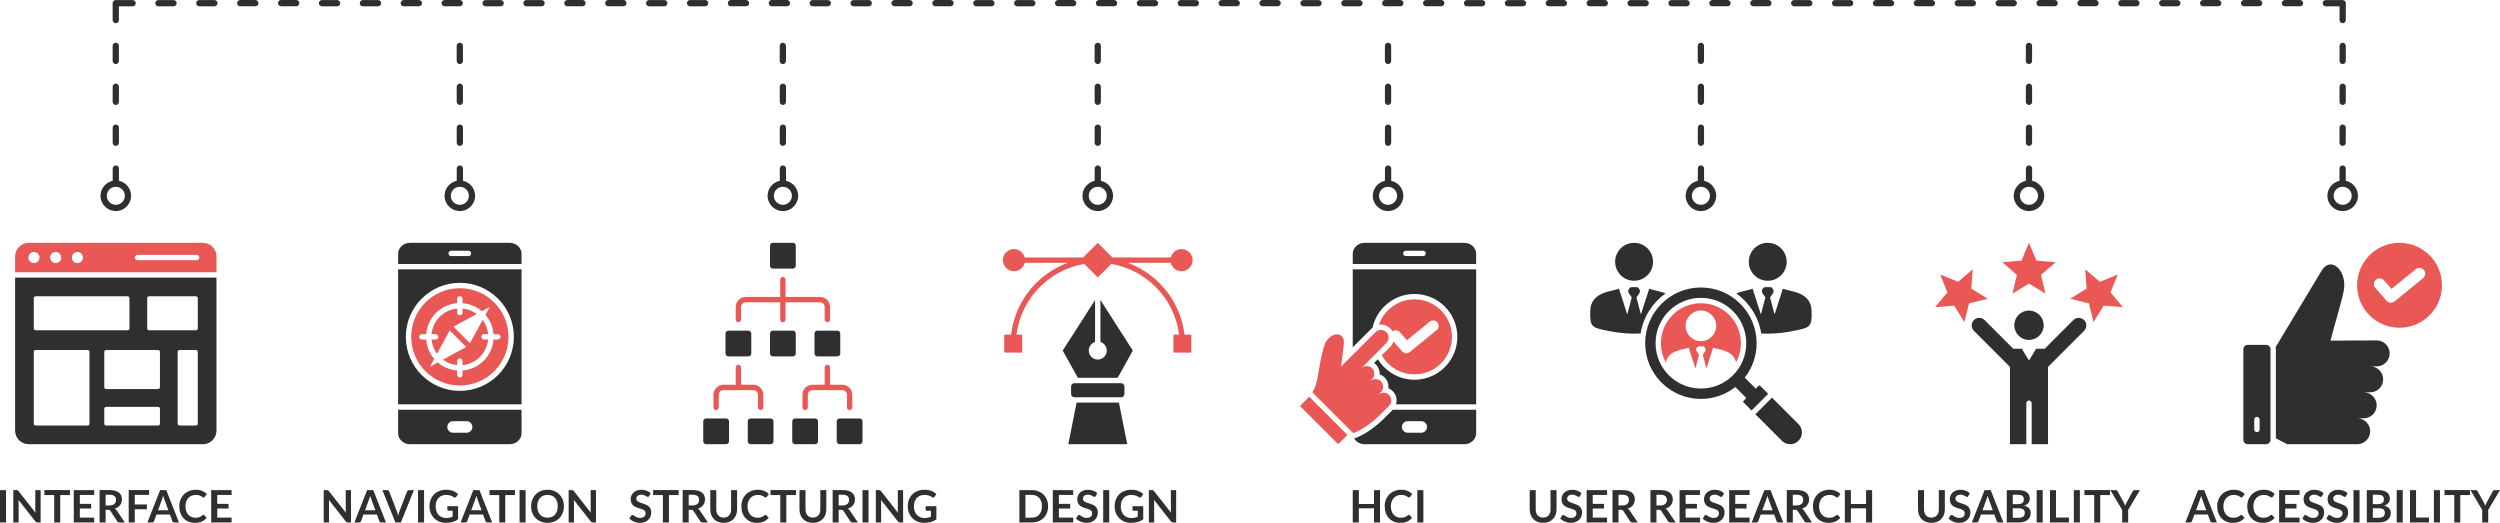
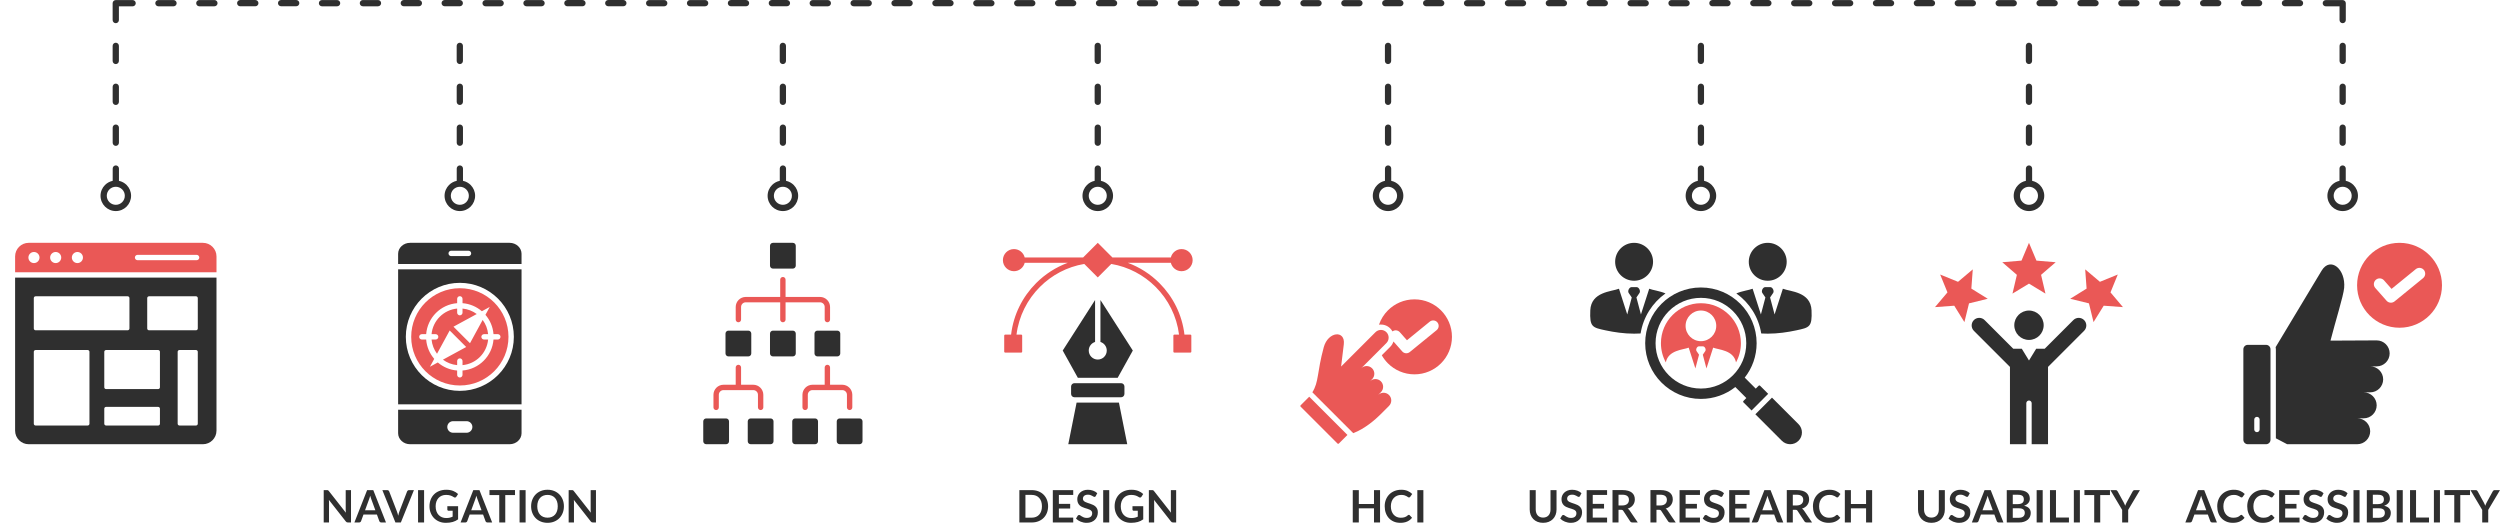
<svg xmlns="http://www.w3.org/2000/svg" id="_レイヤー_2" data-name="レイヤー 2" width="5586.28" height="1168.26" viewBox="0 0 5586.28 1168.26">
  <defs>
    <style>
      .cls-1 {
        fill: #ea5856;
      }

      .cls-1, .cls-2 {
        fill-rule: evenodd;
        stroke-width: 0px;
      }

      .cls-2 {
        fill: #2f2f2f;
      }
    </style>
  </defs>
  <g id="Layer_1" data-name="Layer 1">
    <g>
      <path class="cls-2" d="M5139.43.06c3.87,0,7,3.13,7,7s-3.13,7-7,7h-33.74c-3.87,0-7-3.13-7-7s3.13-7,7-7h33.74ZM265.69,44.82c0,3.87-3.13,7-7,7s-7-3.13-7-7V7.16c0-3.87,3.13-7,7-7h37.67c3.87,0,7,3.13,7,7s-3.13,7-7,7h-30.67v30.67h0ZM265.81,404.07c6.6,1.39,12.49,4.68,17.09,9.27.14.14.27.28.39.43,5.95,6.15,9.61,14.51,9.61,23.72s-3.82,17.96-10,24.14c-6.18,6.18-14.72,10-24.14,10s-17.94-3.82-24.12-10h-.01s-.01,0-.01,0c-6.18-6.18-10-14.72-10-24.14s3.82-17.94,10-24.12l.03-.03c4.62-4.62,10.55-7.92,17.17-9.29v-27.45c0-3.87,3.13-7,7-7s7,3.14,7,7v27.47h0ZM273,423.24c-3.64-3.64-8.68-5.9-14.25-5.9s-10.61,2.25-14.26,5.89c-3.64,3.64-5.89,8.68-5.89,14.26s2.26,10.6,5.9,14.25h-.01c3.64,3.65,8.68,5.9,14.26,5.9s10.6-2.26,14.25-5.9c3.64-3.64,5.9-8.68,5.9-14.25s-2.13-10.33-5.58-13.95c-.11-.09-.21-.19-.32-.3h0ZM265.69,136.2c0,3.87-3.13,7-7,7s-7-3.14-7-7v-33.74c0-3.87,3.13-7,7-7s7,3.13,7,7v33.74h0ZM265.73,227.58c0,3.87-3.13,7-7,7s-7-3.14-7-7v-33.74c0-3.87,3.13-7,7-7s7,3.13,7,7v33.74h0ZM265.77,318.96c0,3.87-3.13,7-7,7s-7-3.13-7-7v-33.74c0-3.87,3.13-7,7-7s7,3.13,7,7v33.74h0ZM661.87,0c3.87,0,7,3.13,7,7s-3.13,7-7,7h-33.74c-3.87,0-7-3.13-7-7s3.13-7,7-7h33.74ZM387.74.12c3.87,0,7,3.13,7,7s-3.13,7-7,7h-33.74c-3.87,0-7-3.13-7-7s3.13-7,7-7h33.74ZM479.12.08c3.87,0,7,3.13,7,7s-3.13,7-7,7h-33.74c-3.87,0-7-3.13-7-7s3.13-7,7-7h33.74ZM570.5.04c3.87,0,7,3.13,7,7s-3.13,7-7,7h-33.74c-3.87,0-7-3.13-7-7s3.13-7,7-7h33.74ZM1027.39,0c3.87,0,7,3.13,7,7s-3.13,7-7,7h-33.74c-3.87,0-7-3.13-7-7s3.13-7,7-7h33.74ZM753.25.12c3.87,0,7,3.13,7,7s-3.13,7-7,7h-33.74c-3.87,0-7-3.13-7-7s3.13-7,7-7h33.74ZM844.63.08c3.87,0,7,3.13,7,7s-3.13,7-7,7h-33.74c-3.87,0-7-3.13-7-7s3.13-7,7-7h33.74ZM936.01.04c3.87,0,7,3.13,7,7s-3.13,7-7,7h-33.74c-3.87,0-7-3.13-7-7s3.13-7,7-7h33.74ZM1392.9,0c3.87,0,7,3.13,7,7s-3.13,7-7,7h-33.74c-3.87,0-7-3.13-7-7s3.13-7,7-7h33.74ZM1118.77.12c3.87,0,7,3.13,7,7s-3.13,7-7,7h-33.74c-3.87,0-7-3.13-7-7s3.13-7,7-7h33.74ZM1210.15.08c3.87,0,7,3.13,7,7s-3.13,7-7,7h-33.74c-3.87,0-7-3.13-7-7s3.13-7,7-7h33.74ZM1301.53.04c3.87,0,7,3.13,7,7s-3.13,7-7,7h-33.74c-3.87,0-7-3.13-7-7s3.13-7,7-7h33.74ZM1758.42,0c3.87,0,7,3.13,7,7s-3.13,7-7,7h-33.74c-3.87,0-7-3.13-7-7s3.13-7,7-7h33.74ZM1484.28.12c3.87,0,7,3.13,7,7s-3.13,7-7,7h-33.74c-3.87,0-7-3.13-7-7s3.13-7,7-7h33.74ZM1575.66.08c3.87,0,7,3.13,7,7s-3.13,7-7,7h-33.74c-3.87,0-7-3.13-7-7s3.13-7,7-7h33.74ZM1667.04.04c3.87,0,7,3.13,7,7s-3.13,7-7,7h-33.74c-3.87,0-7-3.13-7-7s3.13-7,7-7h33.74ZM2123.93,0c3.87,0,7,3.13,7,7s-3.13,7-7,7h-33.74c-3.87,0-7-3.13-7-7s3.13-7,7-7h33.74ZM1849.8.12c3.87,0,7,3.13,7,7s-3.13,7-7,7h-33.74c-3.87,0-7-3.13-7-7s3.13-7,7-7h33.74ZM1941.17.08c3.87,0,7,3.13,7,7s-3.13,7-7,7h-33.74c-3.87,0-7-3.13-7-7s3.13-7,7-7h33.74ZM2032.55.04c3.87,0,7,3.13,7,7s-3.13,7-7,7h-33.74c-3.87,0-7-3.13-7-7s3.13-7,7-7h33.74ZM2489.45,0c3.87,0,7,3.13,7,7s-3.13,7-7,7h-33.74c-3.87,0-7-3.13-7-7s3.13-7,7-7h33.74ZM2215.31.12c3.87,0,7,3.13,7,7s-3.13,7-7,7h-33.74c-3.87,0-7-3.13-7-7s3.13-7,7-7h33.74ZM2306.69.08c3.87,0,7,3.13,7,7s-3.13,7-7,7h-33.74c-3.87,0-7-3.13-7-7s3.13-7,7-7h33.74ZM2398.07.04c3.87,0,7,3.13,7,7s-3.13,7-7,7h-33.74c-3.87,0-7-3.13-7-7s3.13-7,7-7h33.74ZM5241.73,44.82c0,3.87-3.13,7-7,7s-7-3.13-7-7V14.16h-30.67c-3.87,0-7-3.13-7-7s3.13-7,7-7h37.67c3.87,0,7,3.13,7,7v37.67h0ZM5234.73,417.34c-5.56,0-10.6,2.26-14.24,5.9-.1.1-.21.2-.32.3-3.46,3.62-5.58,8.53-5.58,13.95s2.26,10.6,5.9,14.25c3.64,3.64,8.68,5.9,14.24,5.9s10.61-2.25,14.26-5.89h-.01c3.64-3.66,5.9-8.7,5.9-14.26s-2.25-10.61-5.89-14.26h-.01c-3.64-3.63-8.68-5.89-14.25-5.89h0ZM5210.59,413.34c4.58-4.58,10.46-7.86,17.03-9.26v-27.48c0-3.87,3.14-7,7-7s7,3.14,7,7v27.44c6.67,1.37,12.62,4.68,17.26,9.31h-.01s.01.03.01.03c6.18,6.18,10,14.71,10,24.12s-3.82,17.96-10,24.14h-.01s-.01,0-.01,0c-6.18,6.18-14.71,10-24.12,10s-17.96-3.82-24.14-10c-6.18-6.18-10-14.72-10-24.14s3.66-17.57,9.61-23.72c.12-.15.25-.29.39-.43h0ZM5241.73,136.2c0,3.87-3.13,7-7,7s-7-3.14-7-7v-33.74c0-3.87,3.13-7,7-7s7,3.13,7,7v33.74h0ZM5241.69,227.58c0,3.87-3.14,7-7,7s-7-3.14-7-7v-33.74c0-3.87,3.13-7,7-7s7,3.13,7,7v33.74h0ZM5241.66,318.96c0,3.87-3.13,7-7,7s-7-3.13-7-7v-33.74c0-3.87,3.13-7,7-7s7,3.13,7,7v33.74h0ZM2854.96,0c3.87,0,7,3.13,7,7s-3.13,7-7,7h-33.74c-3.87,0-7-3.13-7-7s3.13-7,7-7h33.74ZM2580.83.12c3.87,0,7,3.13,7,7s-3.13,7-7,7h-33.74c-3.87,0-7-3.13-7-7s3.13-7,7-7h33.74ZM2672.2.08c3.87,0,7,3.13,7,7s-3.13,7-7,7h-33.74c-3.87,0-7-3.13-7-7s3.13-7,7-7h33.74ZM2763.58.04c3.87,0,7,3.13,7,7s-3.13,7-7,7h-33.74c-3.87,0-7-3.13-7-7s3.13-7,7-7h33.74ZM3220.48,0c3.87,0,7,3.13,7,7s-3.13,7-7,7h-33.74c-3.87,0-7-3.13-7-7s3.13-7,7-7h33.74ZM2946.34.12c3.87,0,7,3.13,7,7s-3.13,7-7,7h-33.74c-3.87,0-7-3.13-7-7s3.13-7,7-7h33.74ZM3037.72.08c3.87,0,7,3.13,7,7s-3.13,7-7,7h-33.74c-3.87,0-7-3.13-7-7s3.13-7,7-7h33.74ZM3129.1.04c3.87,0,7,3.13,7,7s-3.13,7-7,7h-33.74c-3.87,0-7-3.13-7-7s3.13-7,7-7h33.74ZM3585.99,0c3.87,0,7,3.13,7,7s-3.13,7-7,7h-33.74c-3.87,0-7-3.13-7-7s3.13-7,7-7h33.74ZM3311.85.12c3.87,0,7,3.13,7,7s-3.13,7-7,7h-33.74c-3.87,0-7-3.13-7-7s3.13-7,7-7h33.74ZM3403.23.08c3.87,0,7,3.13,7,7s-3.13,7-7,7h-33.74c-3.87,0-7-3.13-7-7s3.13-7,7-7h33.74ZM3494.61.04c3.87,0,7,3.13,7,7s-3.13,7-7,7h-33.74c-3.87,0-7-3.13-7-7s3.13-7,7-7h33.74ZM3951.51,0c3.87,0,7,3.13,7,7s-3.13,7-7,7h-33.74c-3.87,0-7-3.13-7-7s3.13-7,7-7h33.74ZM3677.37.12c3.87,0,7,3.13,7,7s-3.13,7-7,7h-33.74c-3.87,0-7-3.13-7-7s3.13-7,7-7h33.74ZM3768.75.08c3.87,0,7,3.13,7,7s-3.13,7-7,7h-33.74c-3.87,0-7-3.13-7-7s3.13-7,7-7h33.74ZM3860.13.04c3.87,0,7,3.13,7,7s-3.13,7-7,7h-33.74c-3.87,0-7-3.13-7-7s3.13-7,7-7h33.74ZM4317.02,0c3.87,0,7,3.13,7,7s-3.13,7-7,7h-33.74c-3.87,0-7-3.13-7-7s3.13-7,7-7h33.74ZM4042.88.12c3.87,0,7,3.13,7,7s-3.13,7-7,7h-33.74c-3.87,0-7-3.13-7-7s3.13-7,7-7h33.74ZM4134.26.08c3.87,0,7,3.13,7,7s-3.13,7-7,7h-33.74c-3.87,0-7-3.13-7-7s3.13-7,7-7h33.74ZM4225.64.04c3.87,0,7,3.13,7,7s-3.13,7-7,7h-33.74c-3.87,0-7-3.13-7-7s3.13-7,7-7h33.74ZM4682.53,0c3.87,0,7,3.13,7,7s-3.13,7-7,7h-33.74c-3.87,0-7-3.13-7-7s3.13-7,7-7h33.74ZM4408.4.12c3.87,0,7,3.13,7,7s-3.13,7-7,7h-33.74c-3.87,0-7-3.13-7-7s3.13-7,7-7h33.74ZM4499.78.08c3.87,0,7,3.13,7,7s-3.13,7-7,7h-33.74c-3.87,0-7-3.13-7-7s3.13-7,7-7h33.74ZM4591.16.04c3.87,0,7,3.13,7,7s-3.13,7-7,7h-33.74c-3.87,0-7-3.13-7-7s3.13-7,7-7h33.74ZM5048.05,0c3.87,0,7,3.13,7,7s-3.14,7-7,7h-33.74c-3.87,0-7-3.13-7-7s3.13-7,7-7h33.74ZM4773.91.12c3.87,0,7,3.13,7,7s-3.13,7-7,7h-33.74c-3.87,0-7-3.13-7-7s3.13-7,7-7h33.74ZM4865.29.08c3.87,0,7,3.13,7,7s-3.13,7-7,7h-33.74c-3.87,0-7-3.13-7-7s3.13-7,7-7h33.74ZM4956.67.04c3.87,0,7,3.13,7,7s-3.13,7-7,7h-33.74c-3.87,0-7-3.13-7-7s3.13-7,7-7h33.74Z" />
      <path class="cls-2" d="M2446.02,404.05v-27.45c0-3.87,3.13-7,7-7s7,3.14,7,7v27.47c6.6,1.39,12.49,4.68,17.09,9.27.14.14.27.28.39.43,5.95,6.15,9.61,14.51,9.61,23.72s-3.82,17.96-10,24.14-14.72,10-24.14,10-17.94-3.82-24.12-10h-.01s-.01,0-.01,0c-6.18-6.18-10-14.72-10-24.14s3.82-17.94,10-24.12l.03-.03c4.62-4.62,10.55-7.92,17.17-9.29h0ZM2467.21,423.24c-3.64-3.64-8.68-5.9-14.25-5.9s-10.61,2.25-14.26,5.89c-3.64,3.64-5.89,8.68-5.89,14.26s2.26,10.6,5.9,14.25h-.01c3.64,3.65,8.68,5.9,14.26,5.9s10.6-2.26,14.25-5.9,5.9-8.68,5.9-14.25-2.13-10.33-5.58-13.95c-.11-.09-.21-.19-.32-.3h0ZM2459.91,136.2c0,3.87-3.13,7-7,7s-7-3.14-7-7v-33.74c0-3.87,3.13-7,7-7s7,3.13,7,7v33.74h0ZM2459.95,227.58c0,3.87-3.13,7-7,7s-7-3.14-7-7v-33.74c0-3.87,3.13-7,7-7s7,3.13,7,7v33.74h0ZM2459.98,318.96c0,3.87-3.13,7-7,7s-7-3.13-7-7v-33.74c0-3.87,3.13-7,7-7s7,3.13,7,7v33.74Z" />
      <path class="cls-2" d="M1742.42,404.05v-27.45c0-3.87,3.13-7,7-7s7,3.14,7,7v27.47c6.6,1.39,12.49,4.68,17.09,9.27.14.14.27.28.39.43,5.95,6.15,9.61,14.51,9.61,23.72s-3.82,17.96-10,24.14c-6.18,6.18-14.72,10-24.14,10s-17.94-3.82-24.12-10h-.01s-.01,0-.01,0c-6.18-6.18-10-14.72-10-24.14s3.82-17.94,10-24.12l.03-.03c4.62-4.62,10.55-7.92,17.17-9.29h0ZM1763.61,423.24c-3.64-3.64-8.68-5.9-14.24-5.9s-10.61,2.25-14.26,5.89c-3.64,3.64-5.89,8.68-5.89,14.26s2.26,10.6,5.9,14.25h-.01c3.65,3.65,8.68,5.9,14.26,5.9s10.6-2.26,14.24-5.9c3.64-3.64,5.9-8.68,5.9-14.25s-2.13-10.33-5.58-13.95c-.11-.09-.21-.19-.32-.3h0ZM1756.3,136.2c0,3.87-3.13,7-7,7s-7-3.14-7-7v-33.74c0-3.87,3.13-7,7-7s7,3.13,7,7v33.74h0ZM1756.34,227.58c0,3.87-3.14,7-7,7s-7-3.14-7-7v-33.74c0-3.87,3.13-7,7-7s7,3.13,7,7v33.74h0ZM1756.38,318.96c0,3.87-3.13,7-7,7s-7-3.13-7-7v-33.74c0-3.87,3.14-7,7-7s7,3.13,7,7v33.74Z" />
      <path class="cls-2" d="M1020.56,404.05v-27.45c0-3.87,3.13-7,7-7s7,3.14,7,7v27.47c6.6,1.39,12.49,4.68,17.09,9.27.14.14.27.28.39.43,5.95,6.15,9.61,14.51,9.61,23.72s-3.82,17.96-10,24.14c-6.18,6.18-14.72,10-24.14,10s-17.94-3.82-24.12-10h-.01s-.01,0-.01,0c-6.18-6.18-10-14.72-10-24.14s3.82-17.94,10-24.12l.03-.03c4.62-4.62,10.55-7.92,17.17-9.29h0ZM1041.75,423.24c-3.64-3.64-8.68-5.9-14.25-5.9s-10.61,2.25-14.26,5.89c-3.64,3.64-5.89,8.68-5.89,14.26s2.26,10.6,5.9,14.25h-.01c3.64,3.65,8.68,5.9,14.26,5.9s10.6-2.26,14.25-5.9c3.64-3.64,5.9-8.68,5.9-14.25s-2.13-10.33-5.58-13.95c-.11-.09-.21-.19-.32-.3h0ZM1034.45,136.2c0,3.87-3.14,7-7,7s-7-3.14-7-7v-33.74c0-3.87,3.13-7,7-7s7,3.13,7,7v33.74h0ZM1034.49,227.58c0,3.87-3.13,7-7,7s-7-3.14-7-7v-33.74c0-3.87,3.13-7,7-7s7,3.13,7,7v33.74h0ZM1034.53,318.96c0,3.87-3.13,7-7,7s-7-3.13-7-7v-33.74c0-3.87,3.13-7,7-7s7,3.13,7,7v33.74Z" />
      <path class="cls-2" d="M3094.7,404.05v-27.45c0-3.87,3.13-7,7-7s7,3.14,7,7v27.47c6.6,1.39,12.49,4.68,17.09,9.27.14.14.27.28.39.43,5.95,6.15,9.61,14.51,9.61,23.72s-3.82,17.96-10,24.14c-6.18,6.18-14.72,10-24.14,10s-17.94-3.82-24.12-10h-.01s-.01,0-.01,0c-6.18-6.18-10-14.72-10-24.14s3.82-17.94,10-24.12l.03-.03c4.62-4.62,10.55-7.92,17.17-9.29h0ZM3115.89,423.24c-3.64-3.64-8.68-5.9-14.25-5.9s-10.61,2.25-14.26,5.89c-3.64,3.64-5.89,8.68-5.89,14.26s2.26,10.6,5.9,14.25h-.01c3.65,3.65,8.68,5.9,14.26,5.9s10.6-2.26,14.25-5.9c3.64-3.64,5.9-8.68,5.9-14.25s-2.13-10.33-5.58-13.95c-.11-.09-.21-.19-.32-.3h0ZM3108.58,136.2c0,3.87-3.13,7-7,7s-7-3.14-7-7v-33.74c0-3.87,3.13-7,7-7s7,3.13,7,7v33.74h0ZM3108.62,227.58c0,3.87-3.13,7-7,7s-7-3.14-7-7v-33.74c0-3.87,3.13-7,7-7s7,3.13,7,7v33.74h0ZM3108.66,318.96c0,3.87-3.13,7-7,7s-7-3.13-7-7v-33.74c0-3.87,3.13-7,7-7s7,3.13,7,7v33.74Z" />
      <path class="cls-2" d="M4526.83,404.05v-27.45c0-3.87,3.13-7,7-7s7,3.14,7,7v27.47c6.6,1.39,12.49,4.68,17.09,9.27.14.14.27.28.39.43,5.95,6.15,9.61,14.51,9.61,23.72s-3.82,17.96-10,24.14c-6.18,6.18-14.72,10-24.14,10s-17.94-3.82-24.12-10h-.01s-.01,0-.01,0c-6.18-6.18-10-14.72-10-24.14s3.82-17.94,10-24.12l.03-.03c4.62-4.62,10.55-7.92,17.17-9.29h0ZM4548.02,423.24c-3.64-3.64-8.68-5.9-14.25-5.9s-10.61,2.25-14.26,5.89c-3.64,3.64-5.89,8.68-5.89,14.26s2.26,10.6,5.9,14.25h-.01c3.65,3.65,8.68,5.9,14.26,5.9s10.6-2.26,14.25-5.9c3.64-3.64,5.9-8.68,5.9-14.25s-2.13-10.33-5.58-13.95c-.11-.09-.21-.19-.32-.3h0ZM4540.72,136.2c0,3.87-3.13,7-7,7s-7-3.14-7-7v-33.74c0-3.87,3.14-7,7-7s7,3.13,7,7v33.74h0ZM4540.76,227.58c0,3.87-3.13,7-7,7s-7-3.14-7-7v-33.74c0-3.87,3.13-7,7-7s7,3.13,7,7v33.74h0ZM4540.79,318.96c0,3.87-3.14,7-7,7s-7-3.13-7-7v-33.74c0-3.87,3.13-7,7-7s7,3.13,7,7v33.74Z" />
      <path class="cls-2" d="M3793.78,404.05v-27.45c0-3.87,3.13-7,7-7s7,3.14,7,7v27.47c6.6,1.39,12.49,4.68,17.09,9.27.14.14.27.28.39.43,5.95,6.15,9.61,14.51,9.61,23.72s-3.82,17.96-10,24.14c-6.18,6.18-14.72,10-24.14,10s-17.94-3.82-24.12-10h-.01s-.01,0-.01,0c-6.18-6.18-10-14.72-10-24.14s3.82-17.94,10-24.12l.03-.03c4.62-4.62,10.55-7.92,17.17-9.29h0ZM3814.96,423.24c-3.64-3.64-8.68-5.9-14.25-5.9s-10.61,2.25-14.26,5.89c-3.64,3.64-5.89,8.68-5.89,14.26s2.26,10.6,5.9,14.25h-.01c3.65,3.65,8.68,5.9,14.26,5.9s10.6-2.26,14.25-5.9c3.64-3.64,5.9-8.68,5.9-14.25s-2.13-10.33-5.58-13.95c-.11-.09-.21-.19-.32-.3h0ZM3807.66,136.2c0,3.87-3.13,7-7,7s-7-3.14-7-7v-33.74c0-3.87,3.13-7,7-7s7,3.13,7,7v33.74h0ZM3807.7,227.58c0,3.87-3.13,7-7,7s-7-3.14-7-7v-33.74c0-3.87,3.13-7,7-7s7,3.13,7,7v33.74h0ZM3807.74,318.96c0,3.87-3.13,7-7,7s-7-3.13-7-7v-33.74c0-3.87,3.13-7,7-7s7,3.13,7,7v33.74Z" />
-       <path class="cls-2" d="M13.5,1167.46H0v-72.3h13.5v72.3h0ZM36.8,1095.16c.6,0,1.1.02,1.5.07.4.05.77.15,1.08.3s.62.37.92.65c.3.28.63.67,1,1.13l37.95,48.35c-.13-1.17-.22-2.32-.27-3.43-.05-1.12-.08-2.15-.08-3.12v-43.95h11.85v72.3h-6.95c-1.07,0-1.95-.17-2.65-.5-.7-.33-1.38-.93-2.05-1.8l-37.8-48.15c.1,1.07.18,2.12.23,3.17.05,1.05.07,2.02.07,2.88v44.4h-11.85v-72.3h7.05ZM156.3,1095.06v11.1h-21.75v61.25h-13.45v-61.25h-21.85v-11.1h57.05ZM210.45,1095.16v10.7h-32.05v20h25.25v10.4h-25.25v20.4h32.05v10.8h-45.6v-72.3h45.6ZM236,1139.16v28.25h-13.45v-72.35h22.05c4.93,0,9.17.52,12.68,1.53,3.52,1.02,6.4,2.43,8.65,4.27,2.25,1.85,3.9,4.03,4.95,6.58,1.05,2.57,1.57,5.37,1.57,8.43,0,2.45-.35,4.75-1.07,6.92-.72,2.17-1.75,4.13-3.1,5.9-1.35,1.78-3.02,3.33-5,4.67-1.98,1.33-4.25,2.4-6.78,3.2,1.7.97,3.17,2.35,4.4,4.15l18.1,26.7h-12.1c-1.17,0-2.15-.23-2.97-.7-.82-.47-1.52-1.13-2.08-2l-15.2-23.15c-.57-.87-1.18-1.48-1.87-1.85-.68-.37-1.7-.55-3.03-.55h-5.75ZM236,1129.46h8.4c2.53,0,4.75-.32,6.63-.95,1.88-.63,3.43-1.52,4.65-2.63,1.22-1.12,2.12-2.43,2.72-3.97.6-1.53.9-3.22.9-5.05,0-3.67-1.2-6.48-3.62-8.45-2.42-1.97-6.12-2.95-11.08-2.95h-8.6v24h0ZM333.2,1095.06v10.7h-32.05v21.4h27.05v10.8h-27.05v29.45h-13.55v-72.35h45.6ZM399.95,1167.46l-28.4-72.3h-13.75l-28.4,72.3h10.45c1.13,0,2.1-.32,2.88-.95.78-.63,1.3-1.33,1.57-2.1l5.4-14.75h29.95l5.4,14.75c.33.87.88,1.58,1.63,2.17.75.58,1.7.88,2.87.88h10.4ZM353.15,1140.21l8.8-23.95c.43-1.1.88-2.38,1.33-3.85.45-1.47.9-3.05,1.37-4.75.47,1.7.95,3.27,1.43,4.72.48,1.45.92,2.72,1.32,3.78l8.8,24.05h-23.05ZM454.55,1150.41c.73,0,1.37.28,1.9.85l5.3,5.75c-2.93,3.63-6.53,6.42-10.82,8.35-4.28,1.93-9.43,2.9-15.43,2.9-5.37,0-10.18-.92-14.47-2.75-4.28-1.83-7.95-4.38-10.98-7.65-3.03-3.27-5.35-7.17-6.97-11.7-1.62-4.53-2.43-9.48-2.43-14.85s.9-10.42,2.7-14.93c1.8-4.52,4.33-8.4,7.6-11.67,3.27-3.27,7.18-5.82,11.73-7.63,4.55-1.82,9.57-2.72,15.07-2.72s10.07.87,14.08,2.58c4.02,1.73,7.45,4.02,10.32,6.87l-4.5,6.25c-.27.4-.6.75-1.02,1.05-.42.3-1,.45-1.73.45s-1.55-.3-2.35-.9-1.82-1.25-3.05-1.95c-1.23-.7-2.78-1.35-4.67-1.95-1.88-.6-4.28-.9-7.18-.9-3.4,0-6.52.58-9.37,1.77-2.85,1.18-5.3,2.88-7.35,5.08-2.05,2.18-3.65,4.87-4.8,8.02-1.15,3.13-1.73,6.68-1.73,10.6s.58,7.68,1.73,10.85c1.15,3.17,2.7,5.82,4.67,7.98,1.97,2.17,4.28,3.83,6.95,4.98,2.67,1.15,5.53,1.72,8.6,1.72,1.83,0,3.5-.1,4.98-.3,1.48-.2,2.85-.52,4.1-.95,1.25-.43,2.43-.98,3.55-1.67,1.12-.68,2.22-1.53,3.32-2.53.33-.3.68-.53,1.05-.72.37-.18.77-.28,1.2-.28h0ZM517.5,1095.16v10.7h-32.05v20h25.25v10.4h-25.25v20.4h32.05v10.8h-45.6v-72.3h45.6Z" />
      <path class="cls-2" d="M730.38,1095.16c.6,0,1.1.02,1.5.07.4.05.77.15,1.08.3.32.15.62.37.92.65.3.28.63.67,1,1.13l37.95,48.35c-.13-1.17-.22-2.32-.27-3.43-.05-1.12-.08-2.15-.08-3.12v-43.95h11.85v72.3h-6.95c-1.07,0-1.95-.17-2.65-.5-.7-.33-1.38-.93-2.05-1.8l-37.8-48.15c.1,1.07.18,2.12.23,3.17.05,1.05.07,2.02.07,2.88v44.4h-11.85v-72.3h7.05ZM862.48,1167.46h-10.4c-1.17,0-2.12-.3-2.87-.88-.75-.58-1.3-1.3-1.63-2.17l-5.4-14.75h-29.95l-5.4,14.75c-.27.77-.78,1.47-1.57,2.1-.78.63-1.75.95-2.88.95h-10.45l28.4-72.3h13.75l28.4,72.3h0ZM815.68,1140.21h23.05l-8.8-24.05c-.4-1.07-.83-2.33-1.32-3.78-.48-1.45-.97-3.02-1.43-4.72-.47,1.7-.92,3.28-1.37,4.75-.45,1.47-.9,2.75-1.33,3.85l-8.8,23.95h0ZM854.38,1095.16l29.2,72.3h12.15l29.2-72.3h-10.85c-1.13,0-2.08.32-2.85.95-.77.63-1.3,1.33-1.6,2.1l-16.95,44.1c-1.13,2.93-2.08,6.32-2.85,10.15-.47-1.9-.95-3.72-1.47-5.43-.52-1.72-1.07-3.28-1.63-4.72l-17-44.1c-.37-.9-.92-1.63-1.65-2.2-.73-.57-1.68-.85-2.85-.85h-10.85ZM947.63,1167.46h-13.5v-72.3h13.5v72.3h0ZM997.08,1157.56c3.03,0,5.68-.28,7.93-.83,2.25-.55,4.38-1.3,6.42-2.27v-13.2h-9.05c-.87,0-1.55-.25-2.05-.73-.5-.48-.75-1.07-.75-1.77v-7.6h24.05v29.3c-1.83,1.33-3.73,2.48-5.72,3.47-1.98.98-4.1,1.8-6.35,2.43-2.25.63-4.67,1.1-7.23,1.42-2.57.32-5.33.48-8.3.48-5.27,0-10.12-.92-14.55-2.75-4.43-1.83-8.27-4.38-11.5-7.65-3.23-3.27-5.75-7.17-7.57-11.7-1.82-4.53-2.73-9.48-2.73-14.85s.88-10.42,2.65-14.95c1.77-4.53,4.28-8.43,7.53-11.7,3.25-3.27,7.18-5.8,11.82-7.6,4.63-1.8,9.83-2.7,15.6-2.7s11.02.88,15.33,2.63c4.32,1.77,7.97,4.05,10.97,6.87l-3.9,6.08c-.77,1.23-1.78,1.85-3.05,1.85-.8,0-1.62-.27-2.45-.8-1.07-.63-2.15-1.27-3.27-1.9-1.12-.63-2.35-1.18-3.7-1.63-1.35-.47-2.87-.85-4.55-1.15-1.68-.3-3.63-.45-5.83-.45-3.57,0-6.78.6-9.67,1.8-2.88,1.2-5.35,2.92-7.38,5.15-2.03,2.22-3.6,4.9-4.7,8.03-1.1,3.13-1.65,6.63-1.65,10.48,0,4.17.58,7.88,1.75,11.12,1.17,3.25,2.8,5.98,4.9,8.22,2.1,2.23,4.6,3.95,7.5,5.13,2.9,1.18,6.07,1.77,9.5,1.77h0ZM1099.73,1167.46h-10.4c-1.17,0-2.12-.3-2.87-.88-.75-.58-1.3-1.3-1.63-2.17l-5.4-14.75h-29.95l-5.4,14.75c-.27.77-.78,1.47-1.57,2.1-.78.63-1.75.95-2.88.95h-10.45l28.4-72.3h13.75l28.4,72.3h0ZM1052.93,1140.21h23.05l-8.8-24.05c-.4-1.07-.83-2.33-1.32-3.78-.48-1.45-.97-3.02-1.43-4.72-.47,1.7-.92,3.28-1.37,4.75-.45,1.47-.9,2.75-1.33,3.85l-8.8,23.95h0ZM1150.78,1095.06h-57.05v11.1h21.85v61.25h13.45v-61.25h21.75v-11.1h0ZM1174.48,1167.46h-13.5v-72.3h13.5v72.3h0ZM1260.08,1131.31c0,5.3-.88,10.2-2.65,14.72-1.77,4.52-4.25,8.43-7.45,11.73s-7.05,5.87-11.55,7.72c-4.5,1.85-9.48,2.78-14.95,2.78s-10.45-.93-14.97-2.78c-4.52-1.85-8.38-4.42-11.6-7.72-3.22-3.3-5.72-7.22-7.48-11.73-1.77-4.52-2.65-9.42-2.65-14.72s.88-10.22,2.65-14.73c1.77-4.52,4.27-8.42,7.48-11.72,3.22-3.3,7.08-5.88,11.6-7.73,4.52-1.85,9.5-2.77,14.97-2.77s10.45.93,14.95,2.8c4.5,1.87,8.35,4.43,11.55,7.72,3.2,3.28,5.68,7.18,7.45,11.7,1.77,4.52,2.65,9.43,2.65,14.73h0ZM1246.28,1131.32c0-3.95-.52-7.52-1.57-10.65-1.05-3.15-2.57-5.83-4.53-8.02-1.97-2.2-4.35-3.88-7.17-5.05-2.82-1.17-6-1.75-9.53-1.75s-6.72.58-9.55,1.75c-2.83,1.17-5.23,2.85-7.22,5.05-1.98,2.18-3.52,4.87-4.58,8.02-1.07,3.13-1.6,6.7-1.6,10.65s.53,7.53,1.6,10.67c1.07,3.15,2.6,5.82,4.58,8,1.98,2.18,4.38,3.85,7.22,5.02,2.83,1.17,6.02,1.75,9.55,1.75s6.72-.58,9.53-1.75c2.82-1.17,5.2-2.83,7.17-5.02,1.97-2.18,3.48-4.85,4.53-8,1.05-3.13,1.57-6.7,1.57-10.67h0ZM1277.73,1095.16c.6,0,1.1.02,1.5.07.4.05.77.15,1.08.3.32.15.62.37.92.65.3.28.63.67,1,1.13l37.95,48.35c-.13-1.17-.22-2.32-.27-3.43-.05-1.12-.08-2.15-.08-3.12v-43.95h11.85v72.3h-6.95c-1.07,0-1.95-.17-2.65-.5-.7-.33-1.38-.93-2.05-1.8l-37.8-48.15c.1,1.07.18,2.12.23,3.17.05,1.05.07,2.02.07,2.88v44.4h-11.85v-72.3h7.05Z" />
-       <path class="cls-2" d="M1450.61,1108.36c-.37.73-.78,1.25-1.27,1.55-.48.3-1.07.45-1.73.45s-1.42-.27-2.25-.78c-.83-.52-1.82-1.08-2.95-1.72-1.13-.63-2.45-1.22-3.97-1.73-1.52-.52-3.32-.77-5.38-.77-1.87,0-3.48.22-4.87.67-1.38.45-2.55,1.08-3.5,1.88-.95.8-1.67,1.75-2.13,2.87-.47,1.12-.7,2.35-.7,3.68,0,1.68.48,3.1,1.43,4.23.95,1.13,2.2,2.1,3.77,2.9,1.57.8,3.35,1.52,5.35,2.15,2,.63,4.05,1.32,6.13,2.03,2.08.7,4.12,1.53,6.12,2.48,2,.95,3.78,2.15,5.35,3.6,1.57,1.45,2.83,3.23,3.78,5.32.95,2.1,1.42,4.65,1.42,7.65,0,3.27-.55,6.32-1.67,9.17-1.12,2.85-2.75,5.33-4.9,7.45-2.15,2.12-4.78,3.78-7.88,5-3.1,1.22-6.65,1.82-10.65,1.82-2.3,0-4.57-.23-6.8-.68-2.23-.45-4.37-1.08-6.42-1.92-2.05-.83-3.97-1.83-5.75-3-1.78-1.17-3.38-2.47-4.78-3.9l3.9-6.45c.37-.47.82-.85,1.33-1.17.52-.32,1.08-.48,1.72-.48.83,0,1.73.35,2.7,1.03.97.68,2.12,1.43,3.43,2.27,1.32.83,2.87,1.6,4.65,2.28,1.78.68,3.92,1.02,6.42,1.02,3.83,0,6.8-.92,8.9-2.73,2.1-1.82,3.15-4.42,3.15-7.82,0-1.9-.47-3.45-1.42-4.65-.95-1.2-2.22-2.22-3.78-3.03-1.57-.82-3.35-1.5-5.35-2.07-2-.57-4.03-1.18-6.1-1.85-2.07-.67-4.1-1.47-6.1-2.4-2-.93-3.78-2.15-5.35-3.65-1.57-1.5-2.82-3.38-3.77-5.63-.95-2.25-1.43-5.02-1.43-8.32,0-2.63.53-5.2,1.58-7.7,1.05-2.5,2.58-4.72,4.6-6.65,2.02-1.93,4.48-3.48,7.42-4.65,2.93-1.17,6.28-1.75,10.05-1.75,4.27,0,8.2.67,11.8,2.02,3.6,1.33,6.67,3.22,9.2,5.63l-3.3,6.35h0ZM1516.46,1095.06v11.1h-21.75v61.25h-13.45v-61.25h-21.85v-11.1h57.05ZM1538.91,1139.16v28.25h-13.45v-72.35h22.05c4.93,0,9.17.52,12.68,1.53,3.52,1.02,6.4,2.43,8.65,4.27,2.25,1.85,3.9,4.03,4.95,6.58,1.05,2.57,1.57,5.37,1.57,8.43,0,2.45-.35,4.75-1.07,6.92-.72,2.17-1.75,4.13-3.1,5.9-1.35,1.78-3.02,3.33-5,4.67-1.98,1.33-4.25,2.4-6.78,3.2,1.7.97,3.17,2.35,4.4,4.15l18.1,26.7h-12.1c-1.17,0-2.15-.23-2.97-.7-.82-.47-1.52-1.13-2.08-2l-15.2-23.15c-.57-.87-1.18-1.48-1.87-1.85-.68-.37-1.7-.55-3.03-.55h-5.75ZM1538.91,1129.46h8.4c2.53,0,4.75-.32,6.63-.95,1.88-.63,3.43-1.52,4.65-2.63,1.22-1.12,2.12-2.43,2.72-3.97.6-1.53.9-3.22.9-5.05,0-3.67-1.2-6.48-3.62-8.45-2.42-1.97-6.12-2.95-11.08-2.95h-8.6v24h0ZM1617.06,1156.56c2.6,0,4.93-.43,6.98-1.3,2.05-.87,3.78-2.08,5.2-3.65,1.42-1.57,2.5-3.47,3.25-5.68.75-2.23,1.12-4.73,1.12-7.5v-43.27h13.45v43.3c0,4.3-.68,8.27-2.07,11.92-1.38,3.65-3.38,6.8-5.98,9.45-2.6,2.65-5.75,4.72-9.45,6.2-3.7,1.48-7.87,2.23-12.5,2.23s-8.8-.75-12.5-2.23c-3.7-1.48-6.83-3.55-9.42-6.2-2.58-2.65-4.57-5.8-5.95-9.45-1.38-3.65-2.08-7.62-2.08-11.92v-43.3h13.45v43.22c0,2.77.38,5.27,1.13,7.5.75,2.22,1.82,4.13,3.22,5.72,1.4,1.58,3.13,2.8,5.18,3.67,2.05.87,4.37,1.3,6.97,1.3h0ZM1710.46,1150.41c.73,0,1.37.28,1.9.85l5.3,5.75c-2.93,3.63-6.53,6.42-10.82,8.35-4.28,1.93-9.43,2.9-15.43,2.9-5.37,0-10.18-.92-14.47-2.75-4.28-1.83-7.95-4.38-10.98-7.65-3.03-3.27-5.35-7.17-6.97-11.7-1.62-4.53-2.43-9.48-2.43-14.85s.9-10.42,2.7-14.93c1.8-4.52,4.33-8.4,7.6-11.67,3.27-3.27,7.18-5.82,11.73-7.63,4.55-1.82,9.57-2.72,15.07-2.72s10.07.87,14.08,2.58c4.02,1.73,7.45,4.02,10.32,6.87l-4.5,6.25c-.27.4-.6.75-1.02,1.05-.42.3-1,.45-1.73.45-.77,0-1.55-.3-2.35-.9-.8-.6-1.82-1.25-3.05-1.95-1.23-.7-2.78-1.35-4.67-1.95-1.88-.6-4.28-.9-7.18-.9-3.4,0-6.52.58-9.37,1.77-2.85,1.18-5.3,2.88-7.35,5.08-2.05,2.18-3.65,4.87-4.8,8.02-1.15,3.13-1.73,6.68-1.73,10.6s.58,7.68,1.73,10.85c1.15,3.17,2.7,5.82,4.67,7.98,1.97,2.17,4.28,3.83,6.95,4.98,2.67,1.15,5.53,1.72,8.6,1.72,1.83,0,3.5-.1,4.98-.3,1.48-.2,2.85-.52,4.1-.95,1.25-.43,2.43-.98,3.55-1.67,1.12-.68,2.22-1.53,3.32-2.53.33-.3.68-.53,1.05-.72.37-.18.77-.28,1.2-.28h0ZM1778.76,1095.06v11.1h-21.75v61.25h-13.45v-61.25h-21.85v-11.1h57.05ZM1816.41,1156.56c2.6,0,4.93-.43,6.98-1.3,2.05-.87,3.78-2.08,5.2-3.65,1.42-1.57,2.5-3.47,3.25-5.68.75-2.23,1.12-4.73,1.12-7.5v-43.27h13.45v43.3c0,4.3-.68,8.27-2.07,11.92-1.38,3.65-3.38,6.8-5.98,9.45-2.6,2.65-5.75,4.72-9.45,6.2-3.7,1.48-7.87,2.23-12.5,2.23s-8.8-.75-12.5-2.23c-3.7-1.48-6.83-3.55-9.42-6.2-2.58-2.65-4.57-5.8-5.95-9.45-1.38-3.65-2.08-7.62-2.08-11.92v-43.3h13.45v43.22c0,2.77.38,5.27,1.13,7.5.75,2.22,1.82,4.13,3.22,5.72,1.4,1.58,3.13,2.8,5.18,3.67,2.05.87,4.37,1.3,6.97,1.3h0ZM1874.01,1139.16v28.25h-13.45v-72.35h22.05c4.93,0,9.17.52,12.68,1.53,3.52,1.02,6.4,2.43,8.65,4.27,2.25,1.85,3.9,4.03,4.95,6.58,1.05,2.57,1.57,5.37,1.57,8.43,0,2.45-.35,4.75-1.07,6.92-.72,2.17-1.75,4.13-3.1,5.9-1.35,1.78-3.02,3.33-5,4.67-1.98,1.33-4.25,2.4-6.78,3.2,1.7.97,3.17,2.35,4.4,4.15l18.1,26.7h-12.1c-1.17,0-2.15-.23-2.97-.7-.82-.47-1.52-1.13-2.08-2l-15.2-23.15c-.57-.87-1.18-1.48-1.87-1.85-.68-.37-1.7-.55-3.03-.55h-5.75ZM1874.01,1129.46h8.4c2.53,0,4.75-.32,6.63-.95,1.88-.63,3.43-1.52,4.65-2.63,1.22-1.12,2.12-2.43,2.72-3.97.6-1.53.9-3.22.9-5.05,0-3.67-1.2-6.48-3.62-8.45-2.42-1.97-6.12-2.95-11.08-2.95h-8.6v24h0ZM1940.76,1167.46h-13.5v-72.3h13.5v72.3h0ZM1964.06,1095.16c.6,0,1.1.02,1.5.07.4.05.77.15,1.08.3s.62.37.92.65c.3.28.63.67,1,1.13l37.95,48.35c-.13-1.17-.22-2.32-.27-3.43-.05-1.12-.08-2.15-.08-3.12v-43.95h11.85v72.3h-6.95c-1.07,0-1.95-.17-2.65-.5-.7-.33-1.38-.93-2.05-1.8l-37.8-48.15c.1,1.07.18,2.12.23,3.17.05,1.05.07,2.02.07,2.88v44.4h-11.85v-72.3h7.05ZM2065.81,1157.56c3.03,0,5.68-.28,7.93-.83,2.25-.55,4.38-1.3,6.42-2.27v-13.2h-9.05c-.87,0-1.55-.25-2.05-.73-.5-.48-.75-1.07-.75-1.77v-7.6h24.05v29.3c-1.83,1.33-3.73,2.48-5.72,3.47-1.98.98-4.1,1.8-6.35,2.43-2.25.63-4.67,1.1-7.23,1.42-2.57.32-5.33.48-8.3.48-5.27,0-10.12-.92-14.55-2.75-4.43-1.83-8.27-4.38-11.5-7.65-3.23-3.27-5.75-7.17-7.57-11.7-1.82-4.53-2.73-9.48-2.73-14.85s.88-10.42,2.65-14.95c1.77-4.53,4.28-8.43,7.53-11.7,3.25-3.27,7.18-5.8,11.82-7.6,4.63-1.8,9.83-2.7,15.6-2.7s11.02.88,15.33,2.63c4.32,1.77,7.97,4.05,10.97,6.87l-3.9,6.08c-.77,1.23-1.78,1.85-3.05,1.85-.8,0-1.62-.27-2.45-.8-1.07-.63-2.15-1.27-3.27-1.9-1.12-.63-2.35-1.18-3.7-1.63-1.35-.47-2.87-.85-4.55-1.15-1.68-.3-3.63-.45-5.83-.45-3.57,0-6.78.6-9.67,1.8s-5.35,2.92-7.38,5.15c-2.03,2.22-3.6,4.9-4.7,8.03-1.1,3.13-1.65,6.63-1.65,10.48,0,4.17.58,7.88,1.75,11.12,1.17,3.25,2.8,5.98,4.9,8.22,2.1,2.23,4.6,3.95,7.5,5.13,2.9,1.18,6.07,1.77,9.5,1.77Z" />
      <path class="cls-2" d="M2341.99,1131.31c0,5.3-.88,10.17-2.65,14.6-1.77,4.43-4.25,8.25-7.45,11.45-3.2,3.2-7.05,5.68-11.55,7.45-4.5,1.77-9.48,2.65-14.95,2.65h-27.6v-72.3h27.6c5.47,0,10.45.88,14.95,2.67,4.5,1.78,8.35,4.27,11.55,7.45,3.2,3.18,5.68,7,7.45,11.43,1.77,4.43,2.65,9.3,2.65,14.6h0ZM2328.24,1131.31c0-3.97-.53-7.53-1.6-10.68-1.07-3.15-2.58-5.82-4.55-8-1.97-2.18-4.35-3.85-7.17-5.02-2.82-1.17-6-1.75-9.53-1.75h-14.05v50.9h14.05c3.53,0,6.72-.58,9.53-1.75,2.82-1.17,5.2-2.85,7.17-5.03,1.97-2.18,3.48-4.85,4.55-8,1.07-3.15,1.6-6.7,1.6-10.67h0ZM2398.14,1095.16v10.7h-32.05v20h25.25v10.4h-25.25v20.4h32.05v10.8h-45.6v-72.3h45.6ZM2448.54,1108.36c-.37.73-.78,1.25-1.27,1.55-.48.3-1.07.45-1.73.45s-1.42-.27-2.25-.78c-.83-.52-1.82-1.08-2.95-1.72-1.13-.63-2.45-1.22-3.97-1.73-1.52-.52-3.32-.77-5.38-.77-1.87,0-3.48.22-4.87.67-1.38.45-2.55,1.08-3.5,1.88-.95.8-1.67,1.75-2.13,2.87-.47,1.12-.7,2.35-.7,3.68,0,1.68.48,3.1,1.43,4.23.95,1.13,2.2,2.1,3.77,2.9,1.57.8,3.35,1.52,5.35,2.15,2,.63,4.05,1.32,6.13,2.03,2.08.7,4.12,1.53,6.12,2.48,2,.95,3.78,2.15,5.35,3.6,1.57,1.45,2.83,3.23,3.78,5.32.95,2.1,1.42,4.65,1.42,7.65,0,3.27-.55,6.32-1.67,9.17-1.12,2.85-2.75,5.33-4.9,7.45-2.15,2.12-4.78,3.78-7.88,5-3.1,1.22-6.65,1.82-10.65,1.82-2.3,0-4.57-.23-6.8-.68-2.23-.45-4.37-1.08-6.42-1.92-2.05-.83-3.97-1.83-5.75-3-1.78-1.17-3.38-2.47-4.78-3.9l3.9-6.45c.37-.47.82-.85,1.33-1.17.52-.32,1.08-.48,1.72-.48.83,0,1.73.35,2.7,1.03.97.68,2.12,1.43,3.43,2.27,1.32.83,2.87,1.6,4.65,2.28,1.78.68,3.92,1.02,6.42,1.02,3.83,0,6.8-.92,8.9-2.73,2.1-1.82,3.15-4.42,3.15-7.82,0-1.9-.47-3.45-1.42-4.65-.95-1.2-2.22-2.22-3.78-3.03-1.57-.82-3.35-1.5-5.35-2.07-2-.57-4.03-1.18-6.1-1.85-2.07-.67-4.1-1.47-6.1-2.4-2-.93-3.78-2.15-5.35-3.65-1.57-1.5-2.82-3.38-3.77-5.63-.95-2.25-1.43-5.02-1.43-8.32,0-2.63.53-5.2,1.58-7.7,1.05-2.5,2.58-4.72,4.6-6.65,2.02-1.93,4.48-3.48,7.42-4.65,2.93-1.17,6.28-1.75,10.05-1.75,4.27,0,8.2.67,11.8,2.02,3.6,1.33,6.67,3.22,9.2,5.63l-3.3,6.35h0ZM2478.59,1167.46h-13.5v-72.3h13.5v72.3h0ZM2528.04,1157.56c3.03,0,5.68-.28,7.93-.83,2.25-.55,4.38-1.3,6.42-2.27v-13.2h-9.05c-.87,0-1.55-.25-2.05-.73-.5-.48-.75-1.07-.75-1.77v-7.6h24.05v29.3c-1.83,1.33-3.73,2.48-5.72,3.47-1.98.98-4.1,1.8-6.35,2.43-2.25.63-4.67,1.1-7.23,1.42-2.57.32-5.33.48-8.3.48-5.27,0-10.12-.92-14.55-2.75-4.43-1.83-8.27-4.38-11.5-7.65-3.23-3.27-5.75-7.17-7.57-11.7-1.82-4.53-2.73-9.48-2.73-14.85s.88-10.42,2.65-14.95c1.77-4.53,4.28-8.43,7.53-11.7,3.25-3.27,7.18-5.8,11.82-7.6,4.63-1.8,9.83-2.7,15.6-2.7s11.02.88,15.33,2.63c4.32,1.77,7.97,4.05,10.97,6.87l-3.9,6.08c-.77,1.23-1.78,1.85-3.05,1.85-.8,0-1.62-.27-2.45-.8-1.07-.63-2.15-1.27-3.27-1.9-1.12-.63-2.35-1.18-3.7-1.63-1.35-.47-2.87-.85-4.55-1.15-1.68-.3-3.63-.45-5.83-.45-3.57,0-6.78.6-9.67,1.8-2.88,1.2-5.35,2.92-7.38,5.15-2.03,2.22-3.6,4.9-4.7,8.03-1.1,3.13-1.65,6.63-1.65,10.48,0,4.17.58,7.88,1.75,11.12,1.17,3.25,2.8,5.98,4.9,8.22,2.1,2.23,4.6,3.95,7.5,5.13,2.9,1.18,6.07,1.77,9.5,1.77h0ZM2574.19,1095.16c.6,0,1.1.02,1.5.07.4.05.77.15,1.08.3.32.15.62.37.92.65.3.28.63.67,1,1.13l37.95,48.35c-.13-1.17-.22-2.32-.27-3.43-.05-1.12-.08-2.15-.08-3.12v-43.95h11.85v72.3h-6.95c-1.07,0-1.95-.17-2.65-.5-.7-.33-1.38-.93-2.05-1.8l-37.8-48.15c.1,1.07.18,2.12.23,3.17.05,1.05.07,2.02.07,2.88v44.4h-11.85v-72.3h7.05Z" />
      <path class="cls-2" d="M3083.74,1167.46h-13.55v-31.6h-33.9v31.6h-13.55v-72.3h13.55v31.1h33.9v-31.1h13.55v72.3h0ZM3148.04,1150.41c.73,0,1.37.28,1.9.85l5.3,5.75c-2.93,3.63-6.53,6.42-10.82,8.35-4.28,1.93-9.43,2.9-15.43,2.9-5.37,0-10.18-.92-14.47-2.75-4.28-1.83-7.95-4.38-10.98-7.65-3.03-3.27-5.35-7.17-6.97-11.7-1.62-4.53-2.43-9.48-2.43-14.85s.9-10.42,2.7-14.93c1.8-4.52,4.33-8.4,7.6-11.67,3.27-3.27,7.18-5.82,11.73-7.63,4.55-1.82,9.57-2.72,15.07-2.72s10.07.87,14.08,2.58c4.02,1.73,7.45,4.02,10.32,6.87l-4.5,6.25c-.27.4-.6.75-1.02,1.05-.42.3-1,.45-1.73.45s-1.55-.3-2.35-.9-1.82-1.25-3.05-1.95c-1.23-.7-2.78-1.35-4.67-1.95-1.88-.6-4.28-.9-7.18-.9-3.4,0-6.52.58-9.37,1.77-2.85,1.18-5.3,2.88-7.35,5.08-2.05,2.18-3.65,4.87-4.8,8.02-1.15,3.13-1.73,6.68-1.73,10.6s.58,7.68,1.73,10.85c1.15,3.17,2.7,5.82,4.67,7.98,1.97,2.17,4.28,3.83,6.95,4.98,2.67,1.15,5.53,1.72,8.6,1.72,1.83,0,3.5-.1,4.98-.3,1.48-.2,2.85-.52,4.1-.95,1.25-.43,2.43-.98,3.55-1.67,1.12-.68,2.22-1.53,3.32-2.53.33-.3.68-.53,1.05-.72.37-.18.77-.28,1.2-.28h0ZM3180.54,1167.46h-13.5v-72.3h13.5v72.3Z" />
      <path class="cls-2" d="M3448.09,1156.56c2.6,0,4.93-.43,6.98-1.3,2.05-.87,3.78-2.08,5.2-3.65,1.42-1.57,2.5-3.47,3.25-5.68.75-2.23,1.12-4.73,1.12-7.5v-43.27h13.45v43.3c0,4.3-.68,8.27-2.07,11.92-1.38,3.65-3.38,6.8-5.98,9.45-2.6,2.65-5.75,4.72-9.45,6.2-3.7,1.48-7.87,2.23-12.5,2.23s-8.8-.75-12.5-2.23c-3.7-1.48-6.83-3.55-9.42-6.2-2.58-2.65-4.57-5.8-5.95-9.45-1.38-3.65-2.08-7.62-2.08-11.92v-43.3h13.45v43.22c0,2.77.38,5.27,1.13,7.5.75,2.22,1.82,4.13,3.22,5.72,1.4,1.58,3.13,2.8,5.18,3.67,2.05.87,4.37,1.3,6.97,1.3h0ZM3530.54,1108.36c-.37.73-.78,1.25-1.27,1.55-.48.3-1.07.45-1.73.45s-1.42-.27-2.25-.78c-.83-.52-1.82-1.08-2.95-1.72-1.13-.63-2.45-1.22-3.97-1.73-1.52-.52-3.32-.77-5.38-.77-1.87,0-3.48.22-4.87.67-1.38.45-2.55,1.08-3.5,1.88-.95.8-1.67,1.75-2.13,2.87-.47,1.12-.7,2.35-.7,3.68,0,1.68.48,3.1,1.43,4.23.95,1.13,2.2,2.1,3.77,2.9,1.57.8,3.35,1.52,5.35,2.15,2,.63,4.05,1.32,6.13,2.03,2.08.7,4.12,1.53,6.12,2.48,2,.95,3.78,2.15,5.35,3.6,1.57,1.45,2.83,3.23,3.78,5.32.95,2.1,1.42,4.65,1.42,7.65,0,3.27-.55,6.32-1.67,9.17-1.12,2.85-2.75,5.33-4.9,7.45-2.15,2.12-4.78,3.78-7.88,5-3.1,1.22-6.65,1.82-10.65,1.82-2.3,0-4.57-.23-6.8-.68-2.23-.45-4.37-1.08-6.42-1.92-2.05-.83-3.97-1.83-5.75-3-1.78-1.17-3.38-2.47-4.78-3.9l3.9-6.45c.37-.47.82-.85,1.33-1.17.52-.32,1.08-.48,1.72-.48.83,0,1.73.35,2.7,1.03.97.68,2.12,1.43,3.43,2.27,1.32.83,2.87,1.6,4.65,2.28,1.78.68,3.92,1.02,6.42,1.02,3.83,0,6.8-.92,8.9-2.73,2.1-1.82,3.15-4.42,3.15-7.82,0-1.9-.47-3.45-1.42-4.65s-2.22-2.22-3.78-3.03c-1.57-.82-3.35-1.5-5.35-2.07-2-.57-4.03-1.18-6.1-1.85-2.07-.67-4.1-1.47-6.1-2.4-2-.93-3.78-2.15-5.35-3.65-1.57-1.5-2.82-3.38-3.77-5.63s-1.43-5.02-1.43-8.32c0-2.63.53-5.2,1.58-7.7,1.05-2.5,2.58-4.72,4.6-6.65,2.02-1.93,4.48-3.48,7.42-4.65,2.93-1.17,6.28-1.75,10.05-1.75,4.27,0,8.2.67,11.8,2.02,3.6,1.33,6.67,3.22,9.2,5.63l-3.3,6.35h0ZM3591.04,1095.16v10.7h-32.05v20h25.25v10.4h-25.25v20.4h32.05v10.8h-45.6v-72.3h45.6ZM3616.59,1139.16v28.25h-13.45v-72.35h22.05c4.93,0,9.17.52,12.68,1.53,3.52,1.02,6.4,2.43,8.65,4.27,2.25,1.85,3.9,4.03,4.95,6.58,1.05,2.57,1.57,5.37,1.57,8.43,0,2.45-.35,4.75-1.07,6.92-.72,2.17-1.75,4.13-3.1,5.9-1.35,1.78-3.02,3.33-5,4.67-1.98,1.33-4.25,2.4-6.78,3.2,1.7.97,3.17,2.35,4.4,4.15l18.1,26.7h-12.1c-1.17,0-2.15-.23-2.97-.7-.82-.47-1.52-1.13-2.08-2l-15.2-23.15c-.57-.87-1.18-1.48-1.87-1.85-.68-.37-1.7-.55-3.03-.55h-5.75ZM3616.59,1129.46h8.4c2.53,0,4.75-.32,6.63-.95,1.88-.63,3.43-1.52,4.65-2.63,1.22-1.12,2.12-2.43,2.72-3.97.6-1.53.9-3.22.9-5.05,0-3.67-1.2-6.48-3.62-8.45-2.42-1.97-6.12-2.95-11.08-2.95h-8.6v24h0ZM3701.39,1139.16v28.25h-13.45v-72.35h22.05c4.93,0,9.17.52,12.68,1.53,3.52,1.02,6.4,2.43,8.65,4.27,2.25,1.85,3.9,4.03,4.95,6.58,1.05,2.57,1.57,5.37,1.57,8.43,0,2.45-.35,4.75-1.07,6.92-.72,2.17-1.75,4.13-3.1,5.9-1.35,1.78-3.02,3.33-5,4.67-1.98,1.33-4.25,2.4-6.78,3.2,1.7.97,3.17,2.35,4.4,4.15l18.1,26.7h-12.1c-1.17,0-2.15-.23-2.97-.7-.82-.47-1.52-1.13-2.08-2l-15.2-23.15c-.57-.87-1.18-1.48-1.87-1.85-.68-.37-1.7-.55-3.03-.55h-5.75ZM3701.39,1129.46h8.4c2.53,0,4.75-.32,6.63-.95,1.88-.63,3.43-1.52,4.65-2.63,1.22-1.12,2.12-2.43,2.72-3.97.6-1.53.9-3.22.9-5.05,0-3.67-1.2-6.48-3.62-8.45-2.42-1.97-6.12-2.95-11.08-2.95h-8.6v24h0ZM3798.59,1095.16v10.7h-32.05v20h25.25v10.4h-25.25v20.4h32.05v10.8h-45.6v-72.3h45.6ZM3848.99,1108.36c-.37.73-.78,1.25-1.27,1.55-.48.3-1.07.45-1.73.45s-1.42-.27-2.25-.78c-.83-.52-1.82-1.08-2.95-1.72-1.13-.63-2.45-1.22-3.97-1.73-1.52-.52-3.32-.77-5.38-.77-1.87,0-3.48.22-4.87.67-1.38.45-2.55,1.08-3.5,1.88-.95.8-1.67,1.75-2.13,2.87-.47,1.12-.7,2.35-.7,3.68,0,1.68.48,3.1,1.43,4.23.95,1.13,2.2,2.1,3.77,2.9,1.57.8,3.35,1.52,5.35,2.15,2,.63,4.05,1.32,6.13,2.03,2.08.7,4.12,1.53,6.12,2.48,2,.95,3.78,2.15,5.35,3.6,1.57,1.45,2.83,3.23,3.78,5.32.95,2.1,1.42,4.65,1.42,7.65,0,3.27-.55,6.32-1.67,9.17-1.12,2.85-2.75,5.33-4.9,7.45-2.15,2.12-4.78,3.78-7.88,5-3.1,1.22-6.65,1.82-10.65,1.82-2.3,0-4.57-.23-6.8-.68-2.23-.45-4.37-1.08-6.42-1.92-2.05-.83-3.97-1.83-5.75-3-1.78-1.17-3.38-2.47-4.78-3.9l3.9-6.45c.37-.47.82-.85,1.33-1.17.52-.32,1.08-.48,1.72-.48.83,0,1.73.35,2.7,1.03.97.68,2.12,1.43,3.43,2.27,1.32.83,2.87,1.6,4.65,2.28,1.78.68,3.92,1.02,6.42,1.02,3.83,0,6.8-.92,8.9-2.73,2.1-1.82,3.15-4.42,3.15-7.82,0-1.9-.47-3.45-1.42-4.65s-2.22-2.22-3.78-3.03c-1.57-.82-3.35-1.5-5.35-2.07-2-.57-4.03-1.18-6.1-1.85-2.07-.67-4.1-1.47-6.1-2.4-2-.93-3.78-2.15-5.35-3.65-1.57-1.5-2.82-3.38-3.77-5.63s-1.43-5.02-1.43-8.32c0-2.63.53-5.2,1.58-7.7,1.05-2.5,2.58-4.72,4.6-6.65,2.02-1.93,4.48-3.48,7.42-4.65,2.93-1.17,6.28-1.75,10.05-1.75,4.27,0,8.2.67,11.8,2.02,3.6,1.33,6.67,3.22,9.2,5.63l-3.3,6.35h0ZM3909.49,1095.16v10.7h-32.05v20h25.25v10.4h-25.25v20.4h32.05v10.8h-45.6v-72.3h45.6ZM3984.69,1167.46h-10.4c-1.17,0-2.12-.3-2.87-.88-.75-.58-1.3-1.3-1.63-2.17l-5.4-14.75h-29.95l-5.4,14.75c-.27.77-.78,1.47-1.57,2.1-.78.63-1.75.95-2.88.95h-10.45l28.4-72.3h13.75l28.4,72.3h0ZM3937.89,1140.21h23.05l-8.8-24.05c-.4-1.07-.83-2.33-1.32-3.78-.48-1.45-.97-3.02-1.43-4.72-.47,1.7-.92,3.28-1.37,4.75-.45,1.47-.9,2.75-1.33,3.85l-8.8,23.95h0ZM4006.04,1139.16v28.25h-13.45v-72.35h22.05c4.93,0,9.17.52,12.68,1.53,3.52,1.02,6.4,2.43,8.65,4.27,2.25,1.85,3.9,4.03,4.95,6.58,1.05,2.57,1.57,5.37,1.57,8.43,0,2.45-.35,4.75-1.07,6.92-.72,2.17-1.75,4.13-3.1,5.9-1.35,1.78-3.02,3.33-5,4.67-1.98,1.33-4.25,2.4-6.78,3.2,1.7.97,3.17,2.35,4.4,4.15l18.1,26.7h-12.1c-1.17,0-2.15-.23-2.97-.7-.82-.47-1.52-1.13-2.08-2l-15.2-23.15c-.57-.87-1.18-1.48-1.87-1.85-.68-.37-1.7-.55-3.03-.55h-5.75ZM4006.04,1129.46h8.4c2.53,0,4.75-.32,6.63-.95,1.88-.63,3.43-1.52,4.65-2.63,1.22-1.12,2.12-2.43,2.72-3.97.6-1.53.9-3.22.9-5.05,0-3.67-1.2-6.48-3.62-8.45-2.42-1.97-6.12-2.95-11.08-2.95h-8.6v24h0ZM4104.94,1150.41c.73,0,1.37.28,1.9.85l5.3,5.75c-2.93,3.63-6.53,6.42-10.82,8.35-4.28,1.93-9.43,2.9-15.43,2.9-5.37,0-10.18-.92-14.47-2.75-4.28-1.83-7.95-4.38-10.98-7.65-3.03-3.27-5.35-7.17-6.97-11.7-1.62-4.53-2.43-9.48-2.43-14.85s.9-10.42,2.7-14.93c1.8-4.52,4.33-8.4,7.6-11.67,3.27-3.27,7.18-5.82,11.73-7.63,4.55-1.82,9.57-2.72,15.07-2.72s10.07.87,14.08,2.58c4.02,1.73,7.45,4.02,10.32,6.87l-4.5,6.25c-.27.4-.6.75-1.02,1.05-.42.3-1,.45-1.73.45s-1.55-.3-2.35-.9-1.82-1.25-3.05-1.95c-1.23-.7-2.78-1.35-4.67-1.95-1.88-.6-4.28-.9-7.18-.9-3.4,0-6.52.58-9.37,1.77-2.85,1.18-5.3,2.88-7.35,5.08-2.05,2.18-3.65,4.87-4.8,8.02-1.15,3.13-1.73,6.68-1.73,10.6s.58,7.68,1.73,10.85c1.15,3.17,2.7,5.82,4.67,7.98,1.97,2.17,4.28,3.83,6.95,4.98,2.67,1.15,5.53,1.72,8.6,1.72,1.83,0,3.5-.1,4.98-.3,1.48-.2,2.85-.52,4.1-.95,1.25-.43,2.43-.98,3.55-1.67,1.12-.68,2.22-1.53,3.32-2.53.33-.3.68-.53,1.05-.72.37-.18.77-.28,1.2-.28h0ZM4183.3,1167.46h-13.55v-31.6h-33.9v31.6h-13.55v-72.3h13.55v31.1h33.9v-31.1h13.55v72.3Z" />
      <path class="cls-2" d="M4315.77,1156.56c2.6,0,4.93-.43,6.98-1.3,2.05-.87,3.78-2.08,5.2-3.65,1.42-1.57,2.5-3.47,3.25-5.68.75-2.23,1.12-4.73,1.12-7.5v-43.27h13.45v43.3c0,4.3-.68,8.27-2.07,11.92-1.38,3.65-3.38,6.8-5.98,9.45-2.6,2.65-5.75,4.72-9.45,6.2-3.7,1.48-7.87,2.23-12.5,2.23s-8.8-.75-12.5-2.23c-3.7-1.48-6.83-3.55-9.42-6.2-2.58-2.65-4.57-5.8-5.95-9.45-1.38-3.65-2.08-7.62-2.08-11.92v-43.3h13.45v43.22c0,2.77.38,5.27,1.13,7.5.75,2.22,1.82,4.13,3.22,5.72,1.4,1.58,3.13,2.8,5.18,3.67,2.05.87,4.37,1.3,6.97,1.3h0ZM4398.22,1108.36c-.37.73-.78,1.25-1.27,1.55-.48.3-1.07.45-1.73.45s-1.42-.27-2.25-.78c-.83-.52-1.82-1.08-2.95-1.72-1.13-.63-2.45-1.22-3.97-1.73-1.52-.52-3.32-.77-5.38-.77-1.87,0-3.48.22-4.87.67-1.38.45-2.55,1.08-3.5,1.88-.95.8-1.67,1.75-2.13,2.87-.47,1.12-.7,2.35-.7,3.68,0,1.68.48,3.1,1.43,4.23.95,1.13,2.2,2.1,3.77,2.9,1.57.8,3.35,1.52,5.35,2.15,2,.63,4.05,1.32,6.13,2.03,2.08.7,4.12,1.53,6.12,2.48,2,.95,3.78,2.15,5.35,3.6,1.57,1.45,2.83,3.23,3.78,5.32.95,2.1,1.42,4.65,1.42,7.65,0,3.27-.55,6.32-1.67,9.17-1.12,2.85-2.75,5.33-4.9,7.45-2.15,2.12-4.78,3.78-7.88,5-3.1,1.22-6.65,1.82-10.65,1.82-2.3,0-4.57-.23-6.8-.68-2.23-.45-4.37-1.08-6.42-1.92-2.05-.83-3.97-1.83-5.75-3-1.78-1.17-3.38-2.47-4.78-3.9l3.9-6.45c.37-.47.82-.85,1.33-1.17.52-.32,1.08-.48,1.72-.48.83,0,1.73.35,2.7,1.03.97.68,2.12,1.43,3.43,2.27,1.32.83,2.87,1.6,4.65,2.28,1.78.68,3.92,1.02,6.42,1.02,3.83,0,6.8-.92,8.9-2.73,2.1-1.82,3.15-4.42,3.15-7.82,0-1.9-.47-3.45-1.42-4.65s-2.22-2.22-3.78-3.03c-1.57-.82-3.35-1.5-5.35-2.07-2-.57-4.03-1.18-6.1-1.85-2.07-.67-4.1-1.47-6.1-2.4-2-.93-3.78-2.15-5.35-3.65-1.57-1.5-2.82-3.38-3.77-5.63s-1.43-5.02-1.43-8.32c0-2.63.53-5.2,1.58-7.7,1.05-2.5,2.58-4.72,4.6-6.65,2.02-1.93,4.48-3.48,7.42-4.65,2.93-1.17,6.28-1.75,10.05-1.75,4.27,0,8.2.67,11.8,2.02,3.6,1.33,6.67,3.22,9.2,5.63l-3.3,6.35h0ZM4476.67,1167.46h-10.4c-1.17,0-2.12-.3-2.87-.88-.75-.58-1.3-1.3-1.63-2.17l-5.4-14.75h-29.95l-5.4,14.75c-.27.77-.78,1.47-1.57,2.1-.78.63-1.75.95-2.88.95h-10.45l28.4-72.3h13.75l28.4,72.3h0ZM4429.87,1140.21h23.05l-8.8-24.05c-.4-1.07-.83-2.33-1.32-3.78-.48-1.45-.97-3.02-1.43-4.72-.47,1.7-.92,3.28-1.37,4.75-.45,1.47-.9,2.75-1.33,3.85l-8.8,23.95h0ZM4484.12,1167.46v-72.3h24.95c4.73,0,8.78.45,12.13,1.35,3.35.9,6.1,2.18,8.25,3.85,2.15,1.67,3.72,3.68,4.72,6.05,1,2.37,1.5,5.03,1.5,8,0,1.7-.25,3.32-.75,4.87-.5,1.55-1.27,3-2.32,4.35s-2.38,2.58-4,3.68c-1.62,1.1-3.55,2.03-5.78,2.8,9.93,2.23,14.9,7.6,14.9,16.1,0,3.07-.58,5.9-1.75,8.5-1.17,2.6-2.87,4.83-5.1,6.72-2.23,1.88-4.98,3.37-8.25,4.43-3.27,1.07-7,1.6-11.2,1.6h-27.3ZM4497.57,1135.76v21.2h13.65c2.5,0,4.6-.3,6.28-.9,1.68-.6,3.03-1.4,4.05-2.4,1.02-1,1.75-2.17,2.2-3.5.45-1.33.67-2.75.67-4.25s-.25-2.98-.75-4.23c-.5-1.25-1.28-2.32-2.35-3.2-1.07-.88-2.43-1.55-4.1-2.02-1.67-.47-3.68-.7-6.05-.7h-13.6ZM4497.57,1126.46h10.75c4.57,0,8.03-.83,10.4-2.5,2.37-1.67,3.55-4.32,3.55-7.95s-1.07-6.45-3.2-8.05c-2.13-1.6-5.47-2.4-10-2.4h-11.5v20.9h0ZM4564.43,1167.46h-13.5v-72.3h13.5v72.3h0ZM4594.12,1156.36h28.95v11.1h-42.4v-72.3h13.45v61.2h0ZM4647.53,1167.46h-13.5v-72.3h13.5v72.3h0ZM4714.73,1095.06v11.1h-21.75v61.25h-13.45v-61.25h-21.85v-11.1h57.05ZM4755.43,1139.36v28.1h-13.45v-28.1l-26.35-44.2h11.85c1.17,0,2.1.28,2.78.85.68.57,1.25,1.28,1.72,2.15l13.25,24.15c.77,1.43,1.43,2.78,2,4.07.57,1.28,1.08,2.55,1.55,3.78.43-1.27.93-2.55,1.48-3.83.55-1.28,1.2-2.62,1.97-4.02l13.15-24.15c.37-.73.92-1.42,1.65-2.05.73-.63,1.67-.95,2.8-.95h11.9l-26.3,44.2Z" />
      <path class="cls-2" d="M4953.73,1167.46h-10.4c-1.17,0-2.12-.3-2.87-.88-.75-.58-1.3-1.3-1.63-2.17l-5.4-14.75h-29.95l-5.4,14.75c-.27.77-.78,1.47-1.57,2.1-.78.63-1.75.95-2.88.95h-10.45l28.4-72.3h13.75l28.4,72.3h0ZM4906.93,1140.21h23.05l-8.8-24.05c-.4-1.07-.83-2.33-1.32-3.78-.48-1.45-.97-3.02-1.43-4.72-.47,1.7-.92,3.28-1.37,4.75-.45,1.47-.9,2.75-1.33,3.85l-8.8,23.95h0ZM5008.33,1150.41c.73,0,1.37.28,1.9.85l5.3,5.75c-2.93,3.63-6.53,6.42-10.82,8.35-4.28,1.93-9.43,2.9-15.43,2.9-5.37,0-10.18-.92-14.47-2.75-4.28-1.83-7.95-4.38-10.98-7.65-3.03-3.27-5.35-7.17-6.97-11.7-1.62-4.53-2.43-9.48-2.43-14.85s.9-10.42,2.7-14.93c1.8-4.52,4.33-8.4,7.6-11.67,3.27-3.27,7.18-5.82,11.73-7.63,4.55-1.82,9.57-2.72,15.07-2.72s10.07.87,14.08,2.58c4.02,1.73,7.45,4.02,10.32,6.87l-4.5,6.25c-.27.4-.6.75-1.02,1.05s-1,.45-1.73.45-1.55-.3-2.35-.9c-.8-.6-1.82-1.25-3.05-1.95-1.23-.7-2.78-1.35-4.67-1.95-1.88-.6-4.28-.9-7.18-.9-3.4,0-6.52.58-9.37,1.77-2.85,1.18-5.3,2.88-7.35,5.08-2.05,2.18-3.65,4.87-4.8,8.02-1.15,3.13-1.73,6.68-1.73,10.6s.58,7.68,1.73,10.85c1.15,3.17,2.7,5.82,4.67,7.98,1.97,2.17,4.28,3.83,6.95,4.98,2.67,1.15,5.53,1.72,8.6,1.72,1.83,0,3.5-.1,4.98-.3,1.48-.2,2.85-.52,4.1-.95,1.25-.43,2.43-.98,3.55-1.67,1.12-.68,2.22-1.53,3.32-2.53.33-.3.68-.53,1.05-.72.37-.18.77-.28,1.2-.28h0ZM5075.38,1150.41c.73,0,1.37.28,1.9.85l5.3,5.75c-2.93,3.63-6.53,6.42-10.82,8.35-4.28,1.93-9.43,2.9-15.43,2.9-5.37,0-10.18-.92-14.47-2.75-4.28-1.83-7.95-4.38-10.98-7.65-3.03-3.27-5.35-7.17-6.97-11.7-1.62-4.53-2.43-9.48-2.43-14.85s.9-10.42,2.7-14.93c1.8-4.52,4.33-8.4,7.6-11.67,3.27-3.27,7.18-5.82,11.73-7.63,4.55-1.82,9.57-2.72,15.07-2.72s10.07.87,14.08,2.58c4.02,1.73,7.45,4.02,10.32,6.87l-4.5,6.25c-.27.4-.6.75-1.02,1.05s-1,.45-1.73.45-1.55-.3-2.35-.9c-.8-.6-1.82-1.25-3.05-1.95-1.23-.7-2.78-1.35-4.67-1.95-1.88-.6-4.28-.9-7.18-.9-3.4,0-6.52.58-9.37,1.77-2.85,1.18-5.3,2.88-7.35,5.08-2.05,2.18-3.65,4.87-4.8,8.02-1.15,3.13-1.73,6.68-1.73,10.6s.58,7.68,1.73,10.85c1.15,3.17,2.7,5.82,4.67,7.98,1.97,2.17,4.28,3.83,6.95,4.98,2.67,1.15,5.53,1.72,8.6,1.72,1.83,0,3.5-.1,4.98-.3,1.48-.2,2.85-.52,4.1-.95,1.25-.43,2.43-.98,3.55-1.67,1.12-.68,2.22-1.53,3.32-2.53.33-.3.68-.53,1.05-.72.37-.18.77-.28,1.2-.28h0ZM5138.33,1095.16v10.7h-32.05v20h25.25v10.4h-25.25v20.4h32.05v10.8h-45.6v-72.3h45.6ZM5188.73,1108.36c-.37.73-.78,1.25-1.27,1.55-.48.3-1.07.45-1.73.45s-1.42-.27-2.25-.78c-.83-.52-1.82-1.08-2.95-1.72-1.13-.63-2.45-1.22-3.97-1.73-1.52-.52-3.32-.77-5.38-.77-1.87,0-3.48.22-4.87.67-1.38.45-2.55,1.08-3.5,1.88-.95.8-1.67,1.75-2.13,2.87-.47,1.12-.7,2.35-.7,3.68,0,1.68.48,3.1,1.43,4.23.95,1.13,2.2,2.1,3.77,2.9,1.57.8,3.35,1.52,5.35,2.15,2,.63,4.05,1.32,6.13,2.03,2.08.7,4.12,1.53,6.12,2.48,2,.95,3.78,2.15,5.35,3.6,1.57,1.45,2.83,3.23,3.78,5.32.95,2.1,1.42,4.65,1.42,7.65,0,3.27-.55,6.32-1.67,9.17-1.12,2.85-2.75,5.33-4.9,7.45-2.15,2.12-4.78,3.78-7.88,5-3.1,1.22-6.65,1.82-10.65,1.82-2.3,0-4.57-.23-6.8-.68-2.23-.45-4.37-1.08-6.42-1.92-2.05-.83-3.97-1.83-5.75-3-1.78-1.17-3.38-2.47-4.78-3.9l3.9-6.45c.37-.47.82-.85,1.33-1.17.52-.32,1.08-.48,1.72-.48.83,0,1.73.35,2.7,1.03.97.68,2.12,1.43,3.43,2.27,1.32.83,2.87,1.6,4.65,2.28,1.78.68,3.92,1.02,6.42,1.02,3.83,0,6.8-.92,8.9-2.73,2.1-1.82,3.15-4.42,3.15-7.82,0-1.9-.47-3.45-1.42-4.65s-2.22-2.22-3.78-3.03c-1.57-.82-3.35-1.5-5.35-2.07-2-.57-4.03-1.18-6.1-1.85-2.07-.67-4.1-1.47-6.1-2.4-2-.93-3.78-2.15-5.35-3.65-1.57-1.5-2.82-3.38-3.77-5.63s-1.43-5.02-1.43-8.32c0-2.63.53-5.2,1.58-7.7,1.05-2.5,2.58-4.72,4.6-6.65,2.02-1.93,4.48-3.48,7.42-4.65,2.93-1.17,6.28-1.75,10.05-1.75,4.27,0,8.2.67,11.8,2.02,3.6,1.33,6.67,3.22,9.2,5.63l-3.3,6.35h0ZM5242.38,1108.36c-.37.73-.78,1.25-1.27,1.55-.48.3-1.07.45-1.73.45s-1.42-.27-2.25-.78c-.83-.52-1.82-1.08-2.95-1.72-1.13-.63-2.45-1.22-3.97-1.73-1.52-.52-3.32-.77-5.38-.77-1.87,0-3.48.22-4.87.67-1.38.45-2.55,1.08-3.5,1.88-.95.8-1.67,1.75-2.13,2.87-.47,1.12-.7,2.35-.7,3.68,0,1.68.48,3.1,1.43,4.23.95,1.13,2.2,2.1,3.77,2.9,1.57.8,3.35,1.52,5.35,2.15,2,.63,4.05,1.32,6.13,2.03,2.08.7,4.12,1.53,6.12,2.48,2,.95,3.78,2.15,5.35,3.6,1.57,1.45,2.83,3.23,3.78,5.32.95,2.1,1.42,4.65,1.42,7.65,0,3.27-.55,6.32-1.67,9.17-1.12,2.85-2.75,5.33-4.9,7.45-2.15,2.12-4.78,3.78-7.88,5-3.1,1.22-6.65,1.82-10.65,1.82-2.3,0-4.57-.23-6.8-.68-2.23-.45-4.37-1.08-6.42-1.92-2.05-.83-3.97-1.83-5.75-3-1.78-1.17-3.38-2.47-4.78-3.9l3.9-6.45c.37-.47.82-.85,1.33-1.17.52-.32,1.08-.48,1.72-.48.83,0,1.73.35,2.7,1.03.97.68,2.12,1.43,3.43,2.27,1.32.83,2.87,1.6,4.65,2.28,1.78.68,3.92,1.02,6.42,1.02,3.83,0,6.8-.92,8.9-2.73,2.1-1.82,3.15-4.42,3.15-7.82,0-1.9-.47-3.45-1.42-4.65-.95-1.2-2.22-2.22-3.78-3.03-1.57-.82-3.35-1.5-5.35-2.07-2-.57-4.03-1.18-6.1-1.85-2.07-.67-4.1-1.47-6.1-2.4-2-.93-3.78-2.15-5.35-3.65-1.57-1.5-2.82-3.38-3.77-5.63-.95-2.25-1.43-5.02-1.43-8.32,0-2.63.53-5.2,1.58-7.7,1.05-2.5,2.58-4.72,4.6-6.65,2.02-1.93,4.48-3.48,7.42-4.65,2.93-1.17,6.28-1.75,10.05-1.75,4.27,0,8.2.67,11.8,2.02,3.6,1.33,6.67,3.22,9.2,5.63l-3.3,6.35h0ZM5272.43,1167.46h-13.5v-72.3h13.5v72.3h0ZM5288.68,1167.46v-72.3h24.95c4.73,0,8.78.45,12.13,1.35,3.35.9,6.1,2.18,8.25,3.85,2.15,1.67,3.72,3.68,4.72,6.05,1,2.37,1.5,5.03,1.5,8,0,1.7-.25,3.32-.75,4.87-.5,1.55-1.27,3-2.32,4.35s-2.38,2.58-4,3.68c-1.62,1.1-3.55,2.03-5.78,2.8,9.93,2.23,14.9,7.6,14.9,16.1,0,3.07-.58,5.9-1.75,8.5-1.17,2.6-2.87,4.83-5.1,6.72-2.23,1.88-4.98,3.37-8.25,4.43-3.27,1.07-7,1.6-11.2,1.6h-27.3ZM5302.13,1135.76v21.2h13.65c2.5,0,4.6-.3,6.28-.9,1.68-.6,3.03-1.4,4.05-2.4,1.02-1,1.75-2.17,2.2-3.5.45-1.33.67-2.75.67-4.25s-.25-2.98-.75-4.23c-.5-1.25-1.28-2.32-2.35-3.2-1.07-.88-2.43-1.55-4.1-2.02-1.67-.47-3.68-.7-6.05-.7h-13.6ZM5302.13,1126.46h10.75c4.57,0,8.03-.83,10.4-2.5,2.37-1.67,3.55-4.32,3.55-7.95s-1.07-6.45-3.2-8.05c-2.13-1.6-5.47-2.4-10-2.4h-11.5v20.9h0ZM5368.98,1167.46h-13.5v-72.3h13.5v72.3h0ZM5398.68,1156.36h28.95v11.1h-42.4v-72.3h13.45v61.2h0ZM5452.08,1167.46h-13.5v-72.3h13.5v72.3h0ZM5519.28,1095.06v11.1h-21.75v61.25h-13.45v-61.25h-21.85v-11.1h57.05ZM5559.98,1139.36v28.1h-13.45v-28.1l-26.35-44.2h11.85c1.17,0,2.1.28,2.78.85.68.57,1.25,1.28,1.72,2.15l13.25,24.15c.77,1.43,1.43,2.78,2,4.07.57,1.28,1.08,2.55,1.55,3.78.43-1.27.93-2.55,1.48-3.83.55-1.28,1.2-2.62,1.97-4.02l13.15-24.15c.37-.73.92-1.42,1.65-2.05.73-.63,1.67-.95,2.8-.95h11.9l-26.3,44.2Z" />
      <path class="cls-2" d="M483.75,620.3v342c0,16.67-13.64,30.31-30.31,30.31H64.06c-16.67,0-30.31-13.64-30.31-30.31v-342h450ZM79.53,662.08c-2.2,0-4,1.8-4,4v67.94c0,2.2,1.8,4,4,4h205.72c2.2,0,4-1.8,4-4v-67.94c0-2.2-1.8-4-4-4H79.53ZM437.97,662.08h-105.02c-2.2,0-4,1.8-4,4v67.94c0,2.2,1.8,4,4,4h105.02c2.2,0,4-1.8,4-4v-67.94c0-2.2-1.8-4-4-4h0ZM400.98,950.82h36.98c2.2,0,4-1.8,4-4v-160.71c0-2.2-1.8-4-4-4h-36.98c-2.2,0-4,1.8-4,4v160.71c0,2.2,1.8,4,4,4h0ZM237.01,950.82h116.38c2.2,0,4-1.8,4-4v-33.65c0-2.2-1.8-4-4-4h-116.38c-2.2,0-4,1.8-4,4v33.65c0,2.2,1.8,4,4,4h0ZM79.53,782.12c-2.2,0-4,1.8-4,4v160.71c0,2.2,1.8,4,4,4h116.38c2.2,0,4-1.8,4-4v-160.71c0-2.2-1.8-4-4-4h-116.38ZM237.01,782.12c-2.2,0-4,1.8-4,4v79.28c0,2.2,1.8,4,4,4h116.38c2.2,0,4-1.8,4-4v-79.28c0-2.2-1.8-4-4-4h-116.38Z" />
      <path class="cls-1" d="M64.06,542.61h389.39c16.67,0,30.31,13.64,30.31,30.31v35.39H33.75v-35.39c0-16.67,13.64-30.31,30.31-30.31h0ZM172.95,563.06c-6.85,0-12.4,5.55-12.4,12.4s5.55,12.4,12.4,12.4,12.4-5.55,12.4-12.4-5.55-12.4-12.4-12.4h0ZM75.88,563.06c-6.85,0-12.4,5.55-12.4,12.4s5.55,12.4,12.4,12.4,12.4-5.55,12.4-12.4-5.55-12.4-12.4-12.4h0ZM439.32,569.45h-131.9c-3.31,0-6,2.69-6,6s2.69,6,6,6h131.9c3.31,0,6-2.69,6-6s-2.69-6-6-6h0ZM124.42,563.06c-6.85,0-12.4,5.55-12.4,12.4s5.55,12.4,12.4,12.4,12.4-5.55,12.4-12.4-5.55-12.4-12.4-12.4Z" />
      <path class="cls-1" d="M2289.66,575.29h130.63l32.68-32.68,32.68,32.68h130.63c2.68-10.75,12.4-18.72,23.98-18.72,13.65,0,24.72,11.07,24.72,24.72s-11.07,24.72-24.72,24.72c-11.58,0-21.3-7.97-23.98-18.72h-96.12c26.72,9.89,50.74,25.48,70.54,45.28,30.31,30.31,50.77,70.5,55.97,115.15h13.38c1.1,0,2,.9,2,2v36.15c0,1.1-.9,2-2,2h-36.15c-1.1,0-2-.9-2-2v-36.15c0-1.1.9-2,2-2h10.68c-5.15-41.34-24.23-78.53-52.37-106.67-26.4-26.4-60.77-44.83-99.06-51.26l-30.17,30.17-30.17-30.17c-38.3,6.43-72.67,24.86-99.07,51.26-28.14,28.14-47.22,65.32-52.36,106.67h10.68c1.1,0,2,.9,2,2v36.15c0,1.1-.9,2-2,2h-36.15c-1.1,0-2-.9-2-2v-36.15c0-1.1.9-2,2-2h13.38c5.21-44.66,25.66-84.84,55.97-115.15,19.8-19.8,43.81-35.39,70.54-45.28h-96.12c-2.68,10.75-12.4,18.72-23.98,18.72-13.65,0-24.72-11.07-24.72-24.72s11.07-24.72,24.72-24.72c11.58,0,21.3,7.97,23.98,18.72Z" />
      <path class="cls-2" d="M2500.27,899.67l18.57,92.93h-131.74l18.57-92.93h94.61ZM2458.97,670.45l72.32,112.85-33.82,60.9h-89l-33.82-60.9,72.32-112.86v93.64c-8.19,2.55-14.13,10.19-14.13,19.22,0,11.12,9.01,20.13,20.13,20.13s20.13-9.01,20.13-20.13c0-9.03-5.94-16.67-14.13-19.22v-93.64h0ZM2400.8,856.2h104.32c4.09,0,7.44,3.35,7.44,7.44v16.6c0,4.09-3.35,7.44-7.44,7.44h-104.32c-4.09,0-7.44-3.35-7.44-7.44v-16.6c0-4.09,3.35-7.44,7.44-7.44Z" />
      <path class="cls-2" d="M3950.03,542.61c-23.4,0-42.36,18.97-42.36,42.36s18.97,42.36,42.36,42.36,42.36-18.97,42.36-42.36-18.97-42.36-42.36-42.36h0ZM4047.91,693.56c1.65,37.36-4.62,38.29-34.15,44.62-19.11,4.1-41.22,7.43-63.73,7.39-4.87,0-9.73-.14-14.54-.42-5.9-36.83-26.52-68.75-55.65-89.51,13.47-5.67,28.44-7.3,36.42-10.47l18.49,57.48,10.07-37.96-6.85-10.05c-2.98-4.37,1.16-13.11,6.59-13.11h10.95c5.43,0,9.57,8.75,6.59,13.11l-6.85,10.05,10.07,37.96,18.49-57.48c16.39,6.51,62.26,6.52,64.11,48.38h0ZM3553.53,693.56c-1.65,37.36,4.62,38.29,34.15,44.62,19.11,4.1,41.22,7.43,63.73,7.39,4.87,0,9.73-.14,14.54-.42,5.89-36.83,26.52-68.75,55.65-89.51-13.47-5.67-28.44-7.3-36.42-10.47l-18.49,57.48-10.07-37.96,6.85-10.05c2.98-4.37-1.16-13.11-6.59-13.11h-10.95c-5.43,0-9.57,8.75-6.59,13.11l6.85,10.05-10.07,37.96-18.49-57.48c-16.39,6.51-62.26,6.52-64.11,48.38h0ZM3651.41,542.61c23.4,0,42.36,18.97,42.36,42.36s-18.97,42.36-42.36,42.36-42.36-18.97-42.36-42.36,18.97-42.36,42.36-42.36Z" />
      <path class="cls-2" d="M3929.92,861.74l-6.67,6.67-24.62-24.62c16.65-21.17,26.58-47.87,26.58-76.9,0-68.76-55.74-124.5-124.5-124.5-68.76,0-124.5,55.74-124.5,124.5s55.74,124.5,124.5,124.5c29.02,0,55.72-9.93,76.9-26.58l24.62,24.62-6.67,6.67c-.78.78-.78,2.05,0,2.83l18.29,18.29,37.18-37.18-18.29-18.29c-.78-.78-2.05-.78-2.83,0h0ZM3800.72,665.54c27.99,0,53.32,11.34,71.66,29.68,18.34,18.34,29.68,43.68,29.68,71.66s-11.35,53.33-29.68,71.66c-18.34,18.34-43.68,29.68-71.66,29.68s-53.32-11.34-71.66-29.68c-18.34-18.34-29.68-43.68-29.68-71.66s11.34-53.32,29.68-71.66,43.68-29.68,71.66-29.68h0ZM3922.35,925.7l37.18-37.18,59.24,59.24c10.22,10.22,10.23,26.95,0,37.18-10.23,10.23-26.96,10.22-37.18,0l-59.24-59.24Z" />
      <path class="cls-1" d="M3863.9,703.71c-16.17-16.17-38.51-26.17-63.18-26.17s-47.01,10-63.18,26.17c-16.17,16.17-26.17,38.51-26.17,63.18,0,15.54,3.97,30.15,10.94,42.88,5.48-27.7,38.72-28.04,51.1-32.96l14.95,46.47,8.14-30.69-5.54-8.12c-2.41-3.53.94-10.6,5.33-10.6h8.86c4.39,0,7.73,7.07,5.33,10.6l-5.54,8.12,8.14,30.69,14.95-46.47c12.39,4.92,45.62,5.26,51.1,32.95,6.97-12.73,10.94-27.34,10.94-42.87,0-24.67-10-47.01-26.17-63.18h0ZM3800.72,693.88c18.91,0,34.25,15.33,34.25,34.25s-15.33,34.25-34.25,34.25-34.25-15.33-34.25-34.25,15.34-34.25,34.25-34.25Z" />
      <path class="cls-2" d="M5085.47,979.39l25.17,13.21h156.64c15.91,0,28.93-13.02,28.93-28.93s-13.02-28.93-28.93-28.93h14.51c15.91,0,28.93-13.06,28.93-29.02s-13.02-29.02-28.93-29.02h14.51c15.91,0,28.93-13.06,28.93-29.02s-13.02-29.02-28.93-29.02h14.51c15.91,0,28.93-13.06,28.93-29.02s-13.02-29.02-28.93-29.02l-103.3.52c11.01-42.88,28.86-99.63,30.54-117.73,3.87-41.75-30.7-71.31-50.43-38.49l-102.67,170.77c.34,1.53.52,3.12.52,4.75v198.94h0ZM5022.69,992.61h40.88c5.44,0,9.89-4.45,9.89-9.89v-202.26c0-5.44-4.45-9.89-9.89-9.89h-40.88c-5.44,0-9.89,4.45-9.89,9.89v202.26c0,5.44,4.45,9.89,9.89,9.89h0ZM5049.14,959.67c0,3.31-2.69,6-6,6s-6-2.69-6-6v-22.22c0-3.31,2.69-6,6-6s6,2.69,6,6v22.22Z" />
      <path class="cls-1" d="M5361.79,542.61c52.39,0,94.86,42.47,94.86,94.86s-42.47,94.86-94.86,94.86-94.86-42.47-94.86-94.86,42.47-94.86,94.86-94.86h0ZM5307.67,643.57l25.14,28.45c4.62,5.22,12.51,5.83,17.87,1.47l63.71-51.94c5.55-4.51,6.39-12.67,1.88-18.22-4.51-5.55-12.67-6.39-18.23-1.88l-54.08,44.09-16.9-19.13c-4.74-5.36-12.92-5.86-18.28-1.12-5.35,4.74-5.85,12.92-1.12,18.28Z" />
      <path class="cls-2" d="M4410.62,715.22c6.6-6.6,17.4-6.61,24,0l63.98,63.98h19.06l16.12,26.33,16.12-26.33h19.05l63.98-63.98c6.6-6.61,17.4-6.6,24,0,6.6,6.6,6.6,17.39,0,24l-80.62,80.62v172.77h-36.53v-91.67c0-3.31-2.69-6-6-6s-6,2.69-6,6v91.67h-36.53v-172.77l-80.62-80.62c-6.6-6.6-6.6-17.4,0-24h0ZM4533.77,693.91c-18.14,0-32.84,14.7-32.84,32.84s14.7,32.84,32.84,32.84,32.84-14.7,32.84-32.84-14.7-32.84-32.84-32.84Z" />
      <path class="cls-1" d="M4533.77,542.61l16.7,39.74,42.95,3.61-32.63,28.17,9.84,41.96-36.87-22.33-36.87,22.33,9.84-41.96-32.63-28.17,42.95-3.61,16.7-39.74h0ZM4335.34,613.43l39.91,16.29,32.92-27.82-3.16,42.99,36.63,22.71-41.86,10.28-10.28,41.86-22.71-36.63-42.99,3.16,27.82-32.92-16.29-39.91h0ZM4732.21,613.43l-16.29,39.91,27.82,32.92-42.99-3.16-22.71,36.63-10.28-41.86-41.86-10.28,36.63-22.71-3.16-42.99,32.92,27.82,39.91-16.29Z" />
-       <path class="cls-2" d="M3298.53,567.15c0-13.5-11.94-24.54-26.54-24.54h-222.72c-14.6,0-26.54,11.04-26.54,24.54v22.73h275.79v-22.73h0ZM3160.64,656.91c26.45,0,50.4,10.72,67.73,28.06,17.33,17.33,28.06,41.28,28.06,67.73s-10.72,50.4-28.06,67.73-41.28,28.06-67.73,28.06-50.4-10.72-67.73-28.06c-5.35-5.35-10.07-11.32-14.03-17.81l-8.49,8.49c1.42.98,2.77,2.11,4.03,3.37,6.06,6.06,8.89,14.16,8.5,22.12,4.08,1.4,7.91,3.72,11.15,6.96,6.56,6.56,9.34,15.51,8.34,24.09,3.58,1.42,6.94,3.58,9.83,6.47,7.93,7.93,10.34,19.35,7.21,29.4h179.08v-301.65h-275.79v174.2l42.32-42.32c.66-.66,1.34-1.28,2.05-1.86,4.01-18.1,13.14-34.27,25.79-46.93,17.33-17.33,41.28-28.06,67.73-28.06h0ZM3026.03,979.86c4.53,7.58,13.27,12.75,23.25,12.75h222.72c14.6,0,26.54-11.04,26.54-24.54v-52.54h-186.36l-18.78,18.78c-17.88,17.88-41.9,36.38-67.37,45.56h0ZM3175.76,941.12c7.12,0,12.94,5.82,12.94,12.94s-5.82,12.94-12.94,12.94h-30.23c-7.12,0-12.94-5.82-12.94-12.94s5.82-12.94,12.94-12.94h30.23ZM3141.28,572.24c-3.31,0-6-2.69-6-6s2.69-6,6-6h38.71c3.31,0,6,2.69,6,6s-2.69,6-6,6h-38.71Z" />
      <path class="cls-1" d="M3219.89,693.45c-15.16-15.16-36.11-24.54-59.25-24.54s-44.09,9.38-59.25,24.54c-8.93,8.93-15.86,19.88-20.04,32.09,8.87-1.33,18.25,1.4,25.05,8.21,2.06,2.06,3.75,4.37,5.07,6.82,5.03-3.75,12.19-3.08,16.43,1.71l15.93,18.03,50.98-41.57c5.23-4.26,12.93-3.46,17.18,1.77,4.26,5.23,3.46,12.93-1.77,17.18l-60.07,48.97c-5.05,4.11-12.49,3.54-16.84-1.38l-19.65-22.24c-1.35,4.4-3.76,8.55-7.23,12.02l-18.8,18.8c3.76,6.65,8.39,12.73,13.75,18.09,15.16,15.16,36.11,24.54,59.25,24.54s44.09-9.38,59.25-24.54c15.16-15.16,24.54-36.11,24.54-59.25s-9.38-44.09-24.54-59.25Z" />
      <path class="cls-1" d="M2932.46,876.51c14.76-23.05,10.1-43.95,25.48-100.56,9.7-35.7,48.73-38.85,44.8-6.51l-6.02,49.63,76.83-76.83c6.7-6.7,17.67-6.7,24.37,0,6.69,6.69,6.7,17.63.03,24.34l-56.39,56.39c6.7-6.7,17.67-6.7,24.37,0,6.7,6.7,6.7,17.67,0,24.37l-4.66,4.66c6.71-6.65,17.63-6.63,24.32.05,6.7,6.7,6.7,17.67,0,24.37l-6.2,6.2c6.7-6.7,17.67-6.7,24.37,0,6.7,6.7,6.7,17.67,0,24.37l-18.84,18.84c-11,11-34.37,31.9-61.07,42.08l-91.39-91.39Z" />
      <path class="cls-1" d="M3010.88,971.9l-85.43-85.43-19.3,19.3c-.78.78-.78,2.05,0,2.83l82.6,82.6c.78.78,2.05.78,2.83,0l19.3-19.3Z" />
      <path class="cls-2" d="M1927.3,986.02v-44.44c0-3.62-2.96-6.58-6.58-6.58h-44.43c-3.62,0-6.58,2.96-6.58,6.58v44.44c0,3.62,2.96,6.58,6.58,6.58h44.43c3.62,0,6.58-2.96,6.58-6.58h0ZM1778.16,745.39v44.44c0,3.62-2.96,6.58-6.58,6.58h-44.44c-3.62,0-6.58-2.96-6.58-6.58v-44.44c0-3.62,2.96-6.58,6.58-6.58h44.44c3.62,0,6.58,2.96,6.58,6.58h0ZM1778.16,549.19v44.44c0,3.62-2.96,6.58-6.58,6.58h-44.44c-3.62,0-6.58-2.96-6.58-6.58v-44.44c0-3.62,2.96-6.58,6.58-6.58h44.44c3.62,0,6.58,2.96,6.58,6.58h0ZM1877.59,745.39v44.44c0,3.62-2.96,6.58-6.58,6.58h-44.44c-3.62,0-6.58-2.96-6.58-6.58v-44.44c0-3.62,2.96-6.58,6.58-6.58h44.44c3.62,0,6.58,2.96,6.58,6.58h0ZM1678.74,745.39v44.44c0,3.62-2.96,6.58-6.58,6.58h-44.44c-3.62,0-6.58-2.96-6.58-6.58v-44.44c0-3.62,2.96-6.58,6.58-6.58h44.44c3.62,0,6.58,2.96,6.58,6.58h0ZM1629.02,986.02v-44.44c0-3.62-2.96-6.58-6.58-6.58h-44.44c-3.62,0-6.58,2.96-6.58,6.58v44.44c0,3.62,2.96,6.58,6.58,6.58h44.44c3.62,0,6.58-2.96,6.58-6.58h0ZM1728.45,986.02v-44.44c0-3.62-2.96-6.58-6.58-6.58h-44.44c-3.62,0-6.58,2.96-6.58,6.58v44.44c0,3.62,2.96,6.58,6.58,6.58h44.44c3.62,0,6.58-2.96,6.58-6.58h0ZM1827.87,986.02v-44.44c0-3.62-2.96-6.58-6.58-6.58h-44.43c-3.62,0-6.58,2.96-6.58,6.58v44.44c0,3.62,2.96,6.58,6.58,6.58h44.43c3.62,0,6.58-2.96,6.58-6.58Z" />
      <path class="cls-1" d="M1606.22,910.32c0,3.31-2.69,6-6,6s-6-2.69-6-6v-28.16c0-6.17,2.52-11.78,6.59-15.85l.02-.02c4.07-4.07,9.68-6.59,15.85-6.59h27.26v-38.61c0-3.31,2.69-6,6-6s6,2.69,6,6v38.61h27.26c6.17,0,11.78,2.52,15.85,6.59l.02.02c4.07,4.07,6.59,9.68,6.59,15.85v28.16c0,3.31-2.69,6-6,6s-6-2.69-6-6v-28.16c0-2.88-1.17-5.5-3.06-7.4-1.9-1.89-4.51-3.06-7.4-3.06h-66.51c-2.88,0-5.5,1.17-7.4,3.06-1.89,1.9-3.06,4.51-3.06,7.4v28.16h0ZM1743.36,624.89c0-3.31,2.69-6,6-6s6,2.69,6,6v38.61h76.97c6.19,0,11.8,2.52,15.87,6.59l.35.38c3.86,4.03,6.24,9.5,6.24,15.49v28.16c0,3.31-2.69,6-6,6s-6-2.69-6-6v-28.16c0-2.76-1.07-5.27-2.82-7.15l-.25-.24c-1.9-1.9-4.51-3.07-7.38-3.07h-76.97v38.61c0,3.31-2.69,6-6,6s-6-2.69-6-6v-38.61h-76.97c-2.88,0-5.49,1.18-7.38,3.07-1.9,1.9-3.07,4.51-3.07,7.38v28.16c0,3.31-2.69,6-6,6s-6-2.69-6-6v-28.16c0-6.19,2.52-11.8,6.59-15.87s9.68-6.59,15.87-6.59h76.97v-38.61h0ZM1842.79,821.09c0-3.31,2.69-6,6-6s6,2.69,6,6v38.61h27.26c6.17,0,11.78,2.52,15.85,6.59l.02.02c4.07,4.07,6.59,9.68,6.59,15.85v28.16c0,3.31-2.69,6-6,6s-6-2.69-6-6v-28.16c0-2.88-1.17-5.5-3.06-7.4-1.9-1.89-4.51-3.06-7.4-3.06h-66.51c-2.88,0-5.5,1.17-7.4,3.06-1.89,1.9-3.06,4.51-3.06,7.4v28.16c0,3.31-2.69,6-6,6s-6-2.69-6-6v-28.16c0-6.17,2.52-11.78,6.59-15.85l.02-.02c4.07-4.07,9.68-6.59,15.85-6.59h27.25v-38.61Z" />
      <path class="cls-2" d="M1165.4,567.15c0-13.5-11.94-24.54-26.54-24.54h-222.72c-14.6,0-26.54,11.04-26.54,24.54v22.73h275.79v-22.73h0ZM1027.51,632.01c33.32,0,63.5,13.51,85.34,35.35,21.84,21.84,35.35,52.01,35.35,85.34s-13.51,63.5-35.35,85.34c-21.84,21.84-52.01,35.35-85.34,35.35s-63.5-13.51-85.34-35.35c-21.84-21.84-35.35-52.01-35.35-85.34s13.51-63.5,35.35-85.34c21.84-21.84,52.01-35.35,85.34-35.35h0ZM889.61,915.52v52.54c0,13.5,11.94,24.54,26.54,24.54h222.72c14.6,0,26.54-11.04,26.54-24.54v-52.54h-275.79ZM1042.62,941.12c7.12,0,12.94,5.82,12.94,12.94s-5.82,12.94-12.94,12.94h-30.23c-7.12,0-12.94-5.82-12.94-12.94s5.82-12.94,12.94-12.94h30.23ZM889.61,601.88v301.65h275.79v-301.65h-275.79ZM1008.15,572.24c-3.31,0-6-2.69-6-6s2.69-6,6-6h38.71c3.31,0,6,2.69,6,6s-2.69,6-6,6h-38.71Z" />
      <path class="cls-1" d="M1104.36,675.85c-19.67-19.67-46.84-31.83-76.85-31.83s-57.18,12.17-76.85,31.83c-19.67,19.67-31.83,46.84-31.83,76.85s12.17,57.18,31.83,76.85c19.67,19.67,46.84,31.83,76.85,31.83s57.18-12.16,76.85-31.83c19.67-19.67,31.83-46.84,31.83-76.85s-12.17-57.18-31.83-76.85h0ZM1013.29,730l36.92,36.92,28.31-52.01c6.71,9.05,11.08,19.95,12.19,31.79h-9.12c-3.31,0-6,2.69-6,6s2.69,6,6,6h9.12c-1.42,15.14-8.15,28.73-18.31,38.89-10.16,10.16-23.75,16.89-38.89,18.31v-9.12c0-3.31-2.69-6-6-6s-6,2.69-6,6v9.12c-11.84-1.11-22.74-5.48-31.79-12.19l52.01-28.31-36.92-36.92-28.31,52.01c-6.71-9.05-11.08-19.95-12.19-31.79h9.12c3.31,0,6-2.69,6-6s-2.69-6-6-6h-9.12c1.42-15.14,8.15-28.73,18.31-38.89,10.16-10.16,23.75-16.89,38.89-18.31v9.12c0,3.31,2.69,6,6,6s6-2.69,6-6v-9.12c11.84,1.11,22.74,5.47,31.79,12.19l-52.01,28.31h0ZM1033.51,677.45c16.45,1.29,31.42,7.86,43.21,18.01l17.6-9.58-9.58,17.6c10.15,11.8,16.72,26.76,18.01,43.21h9.63c3.31,0,6,2.69,6,6s-2.69,6-6,6h-9.63c-1.45,18.45-9.54,35.04-21.87,47.38s-28.92,20.42-47.38,21.87v9.63c0,3.31-2.69,6-6,6s-6-2.69-6-6v-9.63c-16.45-1.29-31.42-7.86-43.21-18.01l-17.6,9.58,9.58-17.6c-10.15-11.79-16.72-26.76-18.01-43.22h-9.63c-3.31,0-6-2.69-6-6s2.69-6,6-6h9.63c1.45-18.45,9.54-35.04,21.87-47.38,12.34-12.34,28.92-20.42,47.38-21.87v-9.63c0-3.31,2.69-6,6-6s6,2.69,6,6v9.63Z" />
    </g>
  </g>
</svg>